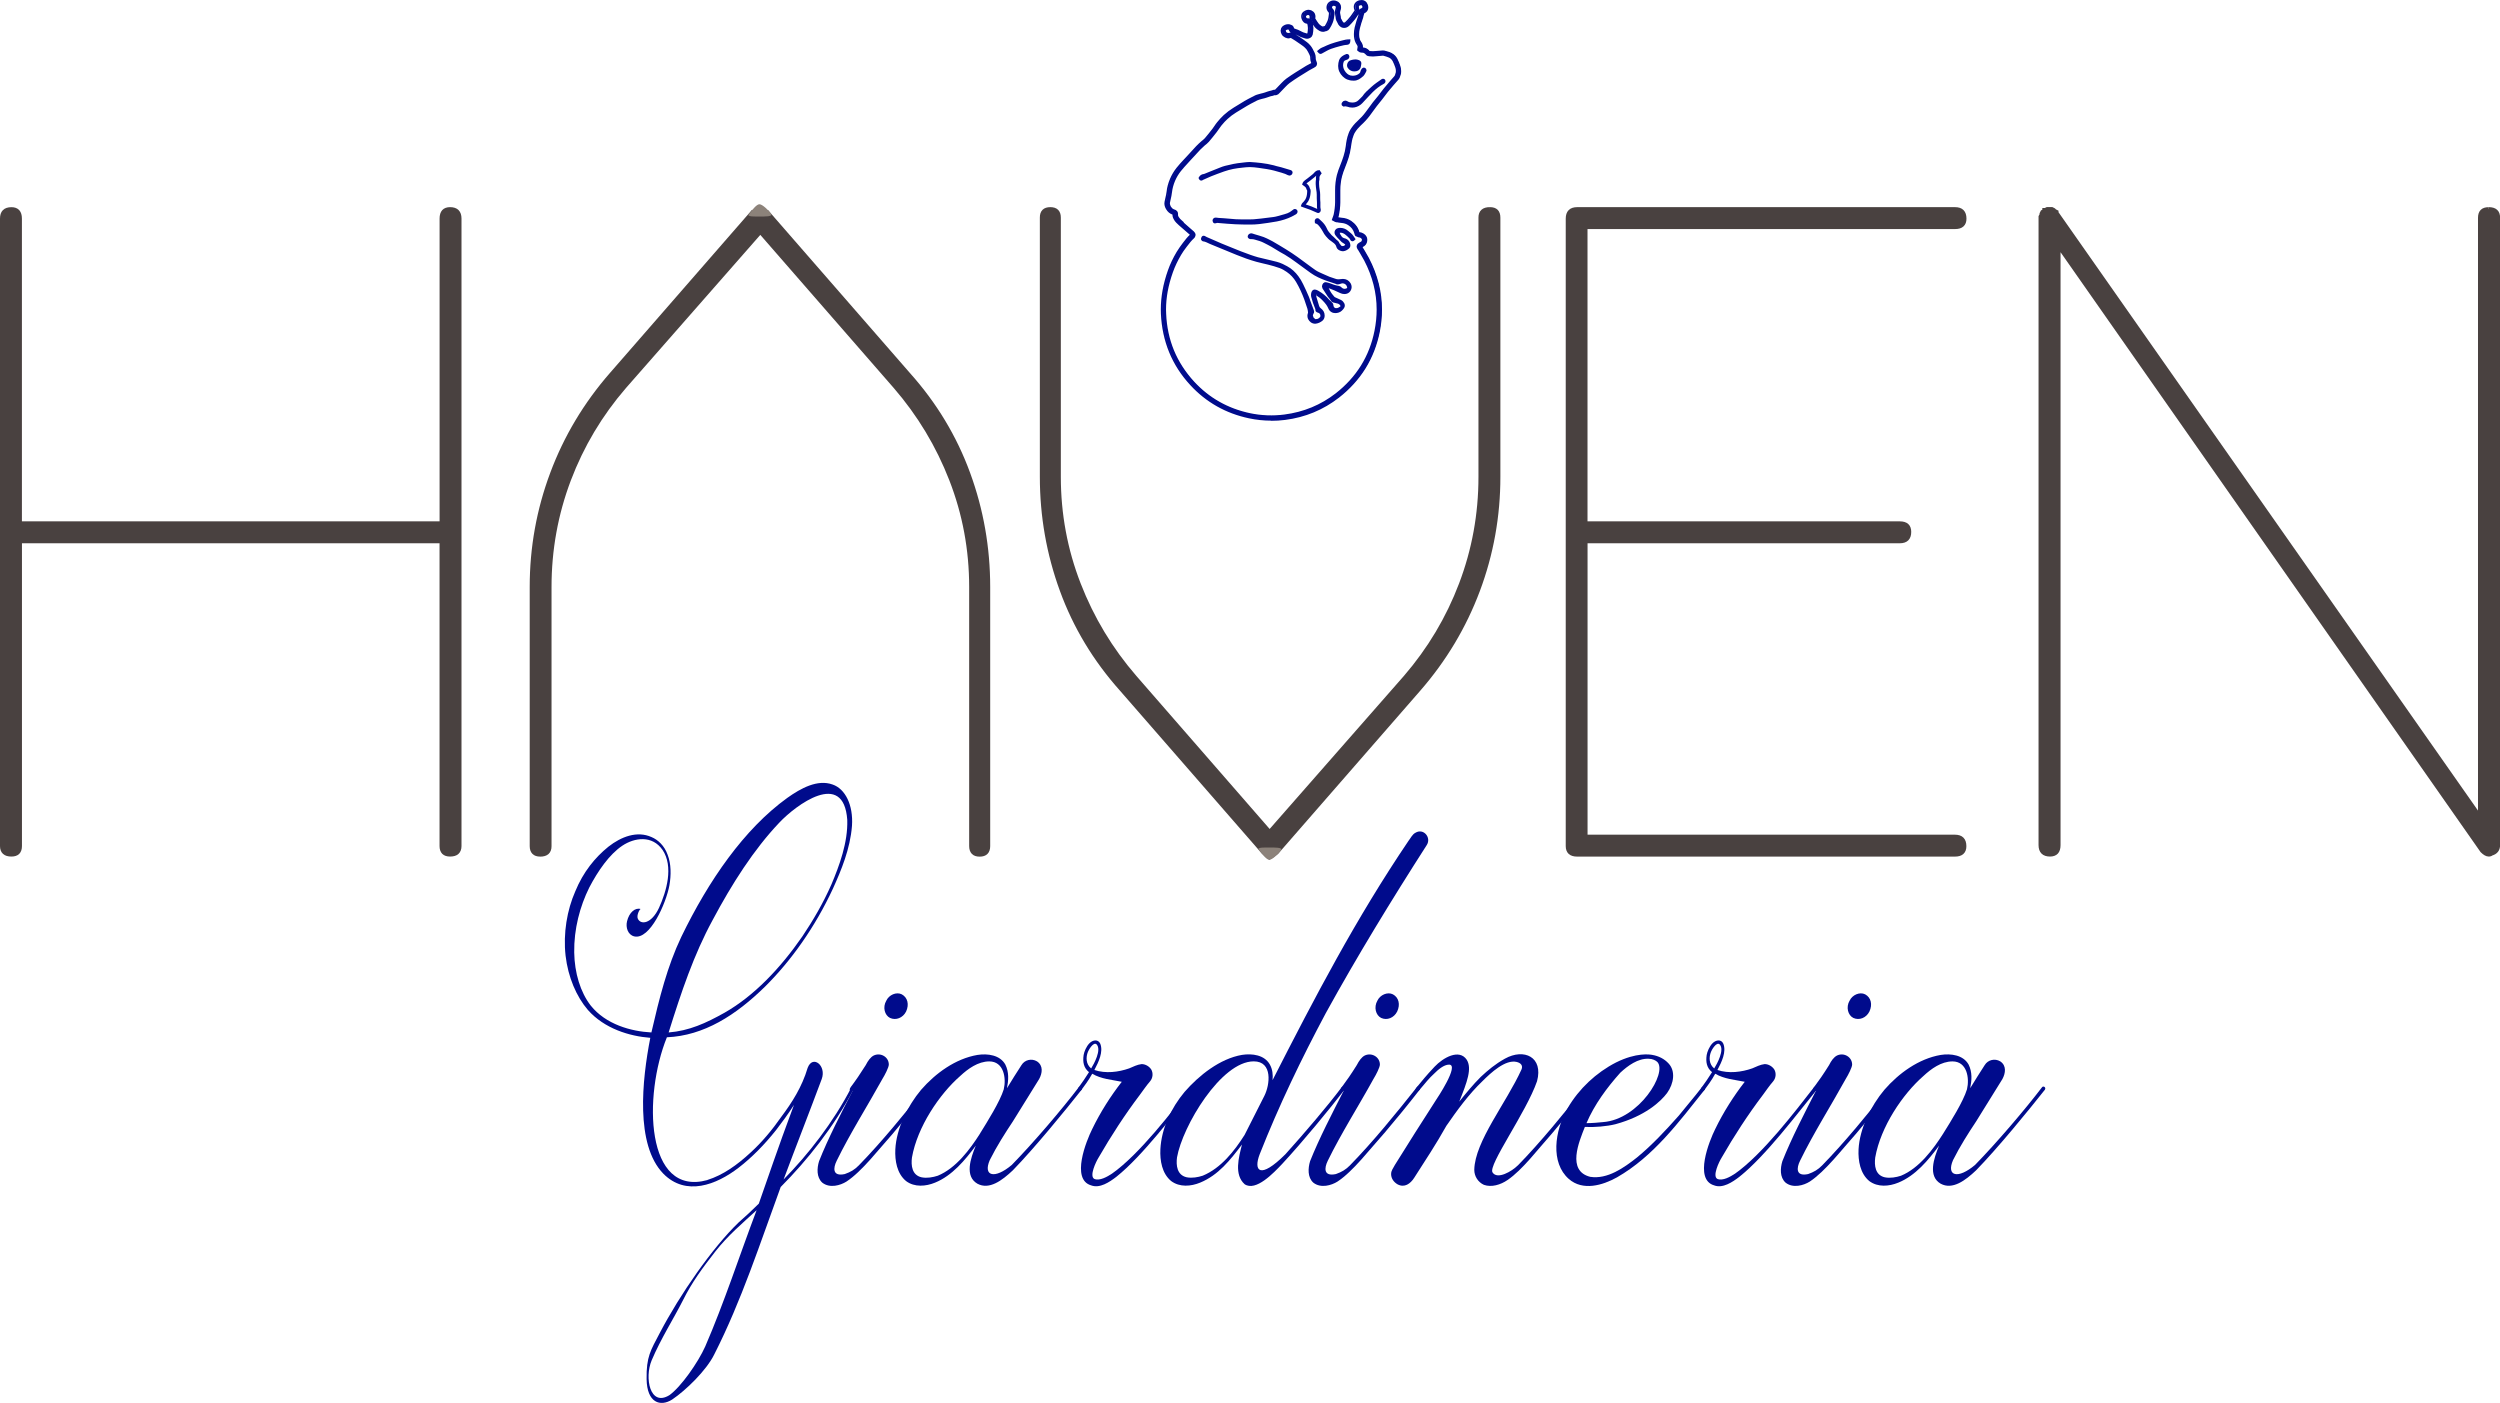
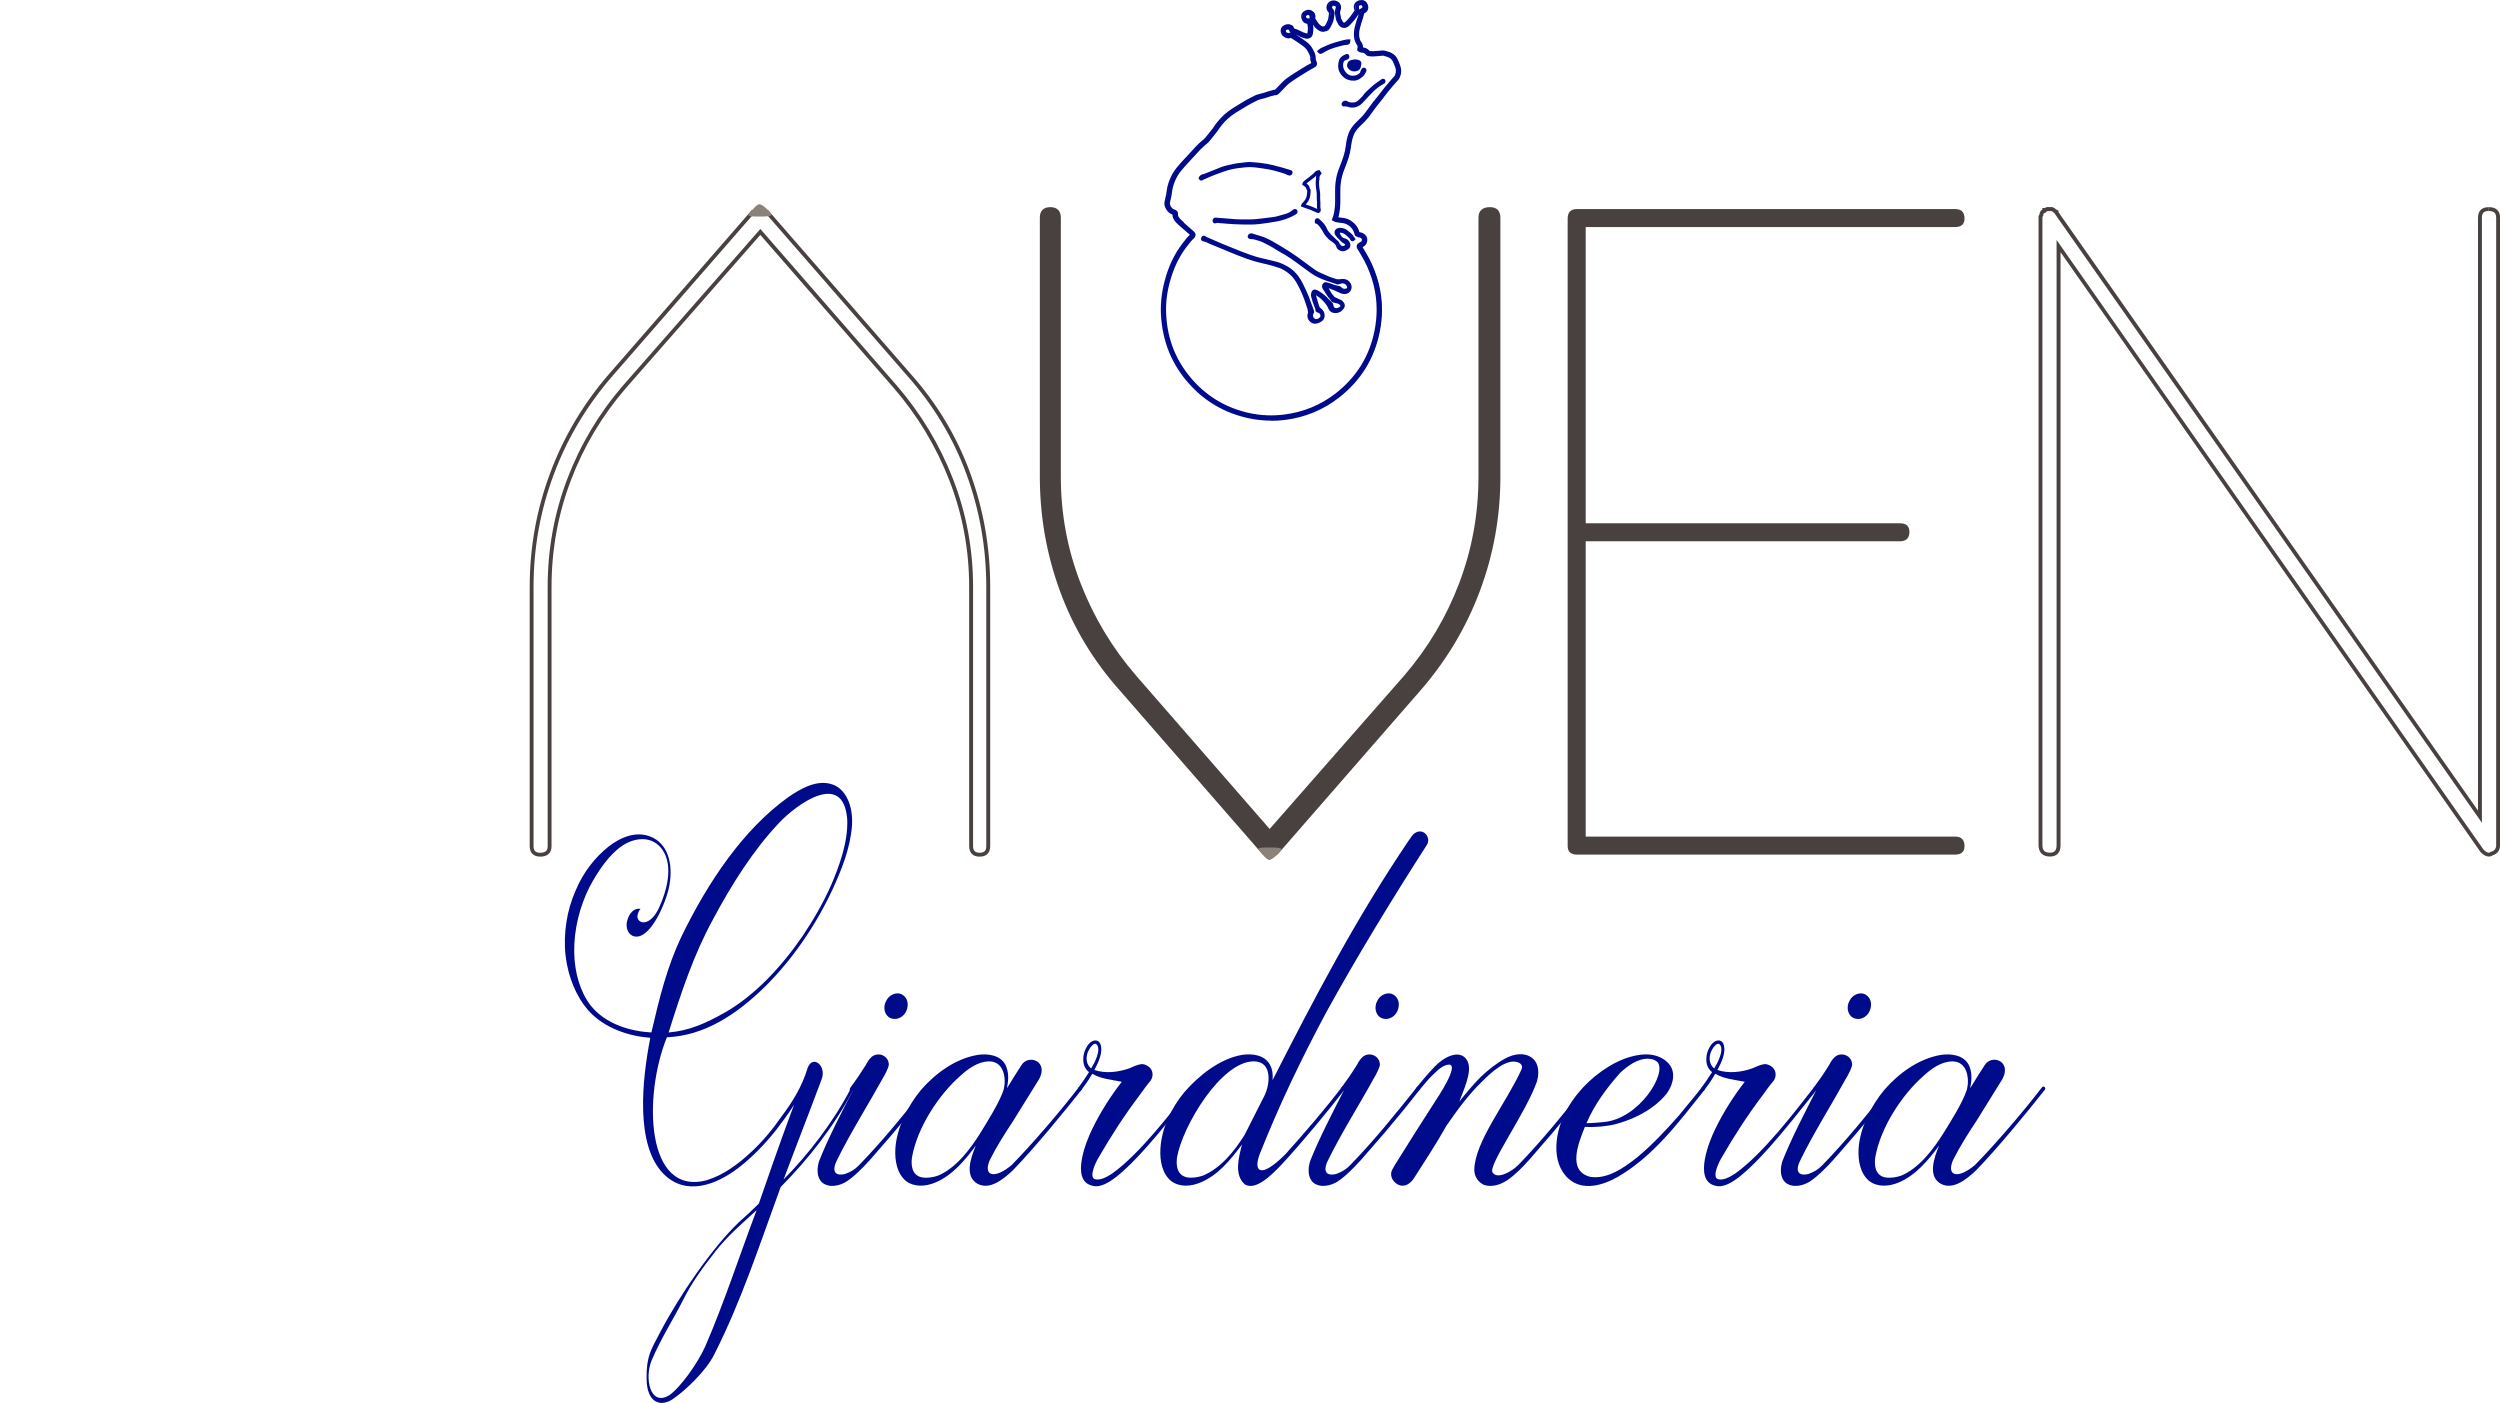
<svg xmlns="http://www.w3.org/2000/svg" id="Livello_1" viewBox="0 0 568.09 318.78">
  <defs>
    <style>.cls-1{fill:#000b8c;}.cls-2{fill:#8c827a;}.cls-3{fill:#494140;}</style>
  </defs>
  <path class="cls-1" d="M299.06,67.09c.56,.35,1.07,.74,1.5,1.21,.29,.31,.58,.61,.81,.94,.19,.26,.34,.55,.47,.84,.15,.37,.39,.65,.68,.82,.28,.18,.6,.25,.9,.25,.25,0,.5-.04,.73-.11,.3-.08,.54-.24,.75-.43,.21-.18,.37-.39,.51-.6,.12-.17,.18-.37,.18-.57,0-.19-.05-.36-.13-.53h0s-.31-.43-.31-.43c-.13-.13-.28-.25-.46-.33h0c-.43-.2-.83-.38-1.23-.56l-.15-.08-.09-.07c-.38-.43-.73-.87-.98-1.35h0c-.18-.35-.36-.68-.51-1.01h0s-.16,.07-.16,.07l.17-.02v-.04s-.17,.07-.17,.07l.17-.02h-.04s.04,0,.04,0h0s-.04,0-.04,0h.04s0-.18,0-.18v-.03h-.39s-.02,.4-.02,.4h.08s.1,0,.1,0h.05s0-.02,0-.02v.02s0-.02,0-.02v.02s.02-.09,.02-.09l-.03,.09h.01s.02-.09,.02-.09l-.03,.09h0c.55,.21,1.1,.42,1.64,.65,.45,.19,.89,.39,1.33,.61,.31,.15,.64,.23,.97,.23l.34-.03c.4-.06,.74-.28,.96-.57,.22-.29,.35-.65,.35-1.02,0-.28-.08-.57-.24-.84-.2-.31-.46-.57-.75-.74-.3-.16-.64-.24-1-.24l-.44,.04c-.19,.03-.38,.05-.56,.05-.26,0-.49-.04-.72-.13-.47-.19-.94-.29-1.33-.45-.55-.22-1.08-.47-1.64-.72-.23-.1-.47-.22-.72-.33h0c-.56-.25-1.08-.63-1.62-1.03-1.08-.78-2.15-1.61-3.26-2.4-.85-.61-1.73-1.19-2.62-1.74h0c-1-.63-2.02-1.21-3.03-1.81-.22-.13-.45-.24-.67-.35-.43-.21-.87-.45-1.38-.64-.65-.24-1.32-.41-1.96-.61-.2-.06-.43-.14-.66-.21h.01l-.23-.03c-.17,0-.34,.06-.47,.15-.13,.09-.24,.23-.3,.4l-.03,.18,.05,.24,.24,.25,.34,.1h.09s0,0,0,0h.18c.25-.02,.51,.05,.79,.13,.7,.19,1.38,.39,1.99,.71,.58,.3,1.16,.58,1.7,.89,.65,.37,1.29,.79,1.96,1.19,.39,.22,.77,.42,1.12,.63,.88,.53,1.73,1.11,2.56,1.73,1.07,.8,2.17,1.6,3.27,2.39,1.09,.79,2.3,1.31,3.52,1.76,.66,.24,1.32,.44,1.97,.66l.11,.03h0s.06-.17,.06-.17l-.11,.14,.05,.03,.06-.17-.11,.14,.29,.15,.3,.05,.31-.04,.25-.07,.4-.12,.18-.02c.24,0,.48,.09,.67,.25,.18,.16,.31,.37,.35,.61h0s.01,.1,.01,.1v.07s-.03,.04-.03,.04l-.11,.07c-.18,.07-.33,.11-.48,.11l-.34-.08-.36-.27h0s-.22-.19-.22-.19l-.34-.12h0c-.72-.11-1.42-.35-2.14-.64-.29-.11-.56-.15-.78-.2h-.11s-.16,.01-.16,.01l-.1,.04-.26,.18-.22,.35-.07,.4,.13,.45h0c.4,.62,.8,1.23,1.21,1.85,.16,.23,.33,.4,.45,.56l.26,.36,.13,.18,.25,.18,.24,.07h0c.32,.06,.64,.14,.95,.23l.27,.13,.24,.24h0l.07,.18v.06s-.07,.07-.07,.07l-.44,.26c-.15,.06-.29,.09-.46,.09l-.2-.02-.12-.05-.2-.21-.09-.24c0-.19-.06-.38-.14-.54l-.34-.38c-.17-.15-.33-.3-.48-.46h0c-.69-.81-1.51-1.49-2.44-2.02-.16-.09-.34-.19-.54-.25l-.32-.06-.26,.04-.32,.23-.17,.33c-.05,.19-.1,.41-.1,.65l.04,.39c.23,.92,.53,1.82,.91,2.71h0s.04,.11,.04,.11v.07s.01,0,.01,0l.39,.04-.39-.04v.09s.03,.23,.03,.23l.1,.16,.21,.16,.19,.07h0c.21,.05,.36,.14,.46,.26,.1,.13,.15,.27,.15,.45v.08s-.04,.15-.04,.15l-.06,.11h0s-.41,.33-.41,.33c-.14,.06-.31,.1-.5,.1h-.12s-.04,.39-.04,.39l.04-.39h-.03s0,0,0,0l-.02,.04,.02-.03h0s-.02,.03-.02,.03l.02-.03h0s-.4-.36-.4-.36l-.16-.49,.12-.36h0l.13-.22,.04-.25-.05-.3h0c-.3-.78-.59-1.56-.87-2.34h0c-.08-.21-.13-.46-.26-.74-.43-.97-.84-1.95-1.33-2.91-.29-.62-.65-1.21-1.06-1.77-.68-.92-1.52-1.73-2.56-2.28-.33-.18-.66-.36-1.01-.52-.88-.42-1.79-.6-2.65-.81-.99-.25-2-.46-2.97-.71h0c-.57-.15-1.14-.36-1.72-.55-1.48-.51-2.93-1.1-4.39-1.7-.72-.29-1.44-.57-2.12-.86-1.15-.48-2.29-.99-3.43-1.49h0s-.16-.09-.16-.09l-.24-.13-.16,.35,.17-.35-.16-.05-.16-.02-.13,.02-.1,.04-.14,.11h0s-.13,.23-.13,.23l-.08,.28h0v.04l.02,.15,.08,.14,.14,.15,.1,.07,.18,.05c.23,.02,.46,.1,.71,.21,.25,.11,.51,.25,.8,.37,2.02,.82,4.03,1.66,6.05,2.49,1.46,.6,2.95,1.13,4.47,1.56,.92,.27,1.85,.43,2.72,.66,.89,.23,1.77,.47,2.61,.78h.01s-.01,0-.01,0c.56,.21,1.11,.53,1.61,.88h0c.86,.59,1.57,1.35,2.11,2.26,.75,1.27,1.37,2.62,1.88,4.01,.25,.68,.48,1.38,.7,2.09h0c.07,.24,.11,.53,.14,.83h0s0,.02,0,.02l-.05,.22c-.06,.19-.09,.38-.09,.56,0,.25,.06,.49,.15,.7,.15,.31,.38,.58,.65,.77,.28,.19,.6,.3,.95,.3l.21-.02c.29-.04,.53-.12,.77-.23,.24-.11,.45-.25,.65-.4,.16-.13,.3-.29,.38-.47,.09-.18,.13-.36,.15-.54h0s.01-.23,.01-.23c0-.34-.09-.65-.24-.92-.15-.27-.37-.49-.62-.68l-.26-.25-.14-.3c-.21-.68-.41-1.36-.61-2.03-.04-.16-.06-.29-.06-.4l.05-.33-.36-.14,.1,.37h0s0,0,0,0h0s0,0,0,0v-.02s0,.02,0,.02h0v-.02s0,.02,0,.02h0s0,0,0,0h0s0,0,0,0l.06,.03,.15,.09,.41-.66-.22-.13c-.1-.05-.23-.1-.4-.1l-.2,.03-.19,.05-.07,.19c-.06,.18-.11,.39-.11,.61,0,.19,.03,.39,.09,.61,.19,.7,.4,1.38,.61,2.06,.06,.19,.14,.37,.27,.53,.12,.16,.26,.3,.42,.42,.18,.13,.31,.28,.4,.43,.09,.16,.14,.33,.14,.54v.14s-.08,.29-.08,.29l-.15,.18c-.17,.13-.34,.24-.51,.31-.18,.08-.36,.14-.56,.17h-.09s-.34-.07-.34-.07c-.17-.07-.34-.2-.45-.36-.12-.16-.19-.35-.19-.54l.06-.3c.05-.13,.09-.29,.09-.48v-.1c-.04-.3-.07-.63-.18-.97h0s0,0,0,0c-.21-.71-.45-1.43-.71-2.13-.53-1.43-1.16-2.82-1.94-4.13-.6-1-1.39-1.85-2.35-2.5-.55-.38-1.14-.72-1.79-.96-.88-.33-1.79-.57-2.67-.8-.93-.24-1.85-.4-2.71-.65-1.49-.43-2.95-.95-4.39-1.54-2.01-.82-4.02-1.67-6.05-2.49-.24-.1-.49-.23-.77-.36-.28-.13-.6-.24-.96-.28l-.03,.32,.13-.29-.1-.03-.03,.32,.13-.29-.08,.19,.14-.16-.05-.03-.08,.19,.14-.16-.05,.05,.07-.04h-.02s-.05,.04-.05,.04l.07-.04-.16,.11,.18-.07v-.04s-.18,.11-.18,.11l.18-.07-.29,.11h.31l-.03-.11-.29,.11h-.03l.35,.04v-.04h-.35l.35,.04-.39-.04,.39,.04v-.04s.06-.08,.06-.08l-.32-.24,.31,.24-.29-.22,.18,.32,.11-.1-.29-.22,.18,.32-.16-.28,.05,.32,.1-.04-.16-.28,.05,.32-.04-.22v.22h.04s-.04-.22-.04-.22v.22s0,0,0,0v0s.02-.1,.02-.1l-.04,.09h.02s.03-.09,.03-.09l-.04,.09h0s.16,.1,.16,.1l.25,.14c1.14,.5,2.29,1.01,3.44,1.49,.71,.3,1.43,.58,2.13,.87,1.46,.6,2.93,1.19,4.44,1.71,.57,.2,1.16,.41,1.78,.57h0c.99,.26,2,.47,2.97,.71,.88,.22,1.74,.39,2.49,.76,.33,.15,.65,.33,.98,.5,.92,.49,1.66,1.21,2.3,2.06,.38,.51,.71,1.08,1,1.65h0c.46,.94,.87,1.91,1.31,2.88h0c.08,.18,.14,.43,.23,.69h0c.29,.78,.58,1.56,.87,2.34l.37-.14-.37,.13v.04s0,0,0,0h.06l-.05-.02v.02s.05,0,.05,0l-.05-.02h.03s-.03,0-.03,0h0s.03,.01,.03,.01h-.03s0,0,0,0h0c-.2,.26-.29,.56-.29,.85,0,.34,.11,.65,.28,.92,.18,.27,.43,.5,.74,.64l.16-.36-.17,.36,.3,.08h.2c.29,.01,.58-.05,.83-.17,.26-.12,.49-.3,.69-.52h0s0,0,0,0l.19-.34,.09-.36v-.15c0-.35-.12-.69-.33-.95-.22-.26-.53-.44-.88-.53h-.02s0,0,0,0l-.05,.11,.07-.09-.03-.02-.05,.11,.07-.09-.13,.16,.18-.09-.06-.08-.13,.16,.18-.09-.16,.07,.18-.03-.02-.04-.16,.07,.18-.03-.1,.02h.1v-.02l-.1,.02h.1s-.03,0-.03,0h.03s-.03,0-.03,0h.03v-.09l-.04-.28-.08-.22c-.36-.83-.64-1.7-.86-2.59l-.03-.2c0-.13,.04-.28,.08-.44l.02-.05h0s-.04-.04-.04-.04l.02,.05,.02-.02-.04-.03,.02,.05-.02-.05v.06s.02,0,.02,0l-.02-.05v.06s0-.02,0-.02v.02s0-.02,0-.02v.02s.08,.02,.08,.02l.4,.19c.85,.49,1.59,1.11,2.23,1.85h0c.17,.2,.37,.39,.56,.55l.15,.16,.05,.19h0s.1,.44,.1,.44c.09,.2,.23,.38,.39,.51,.16,.14,.35,.25,.57,.28l.32,.02c.27,0,.52-.05,.75-.14,.23-.09,.44-.22,.63-.38l.28-.34,.1-.41c0-.24-.1-.48-.26-.67h0s0,0,0,0l-.38-.38c-.16-.11-.33-.2-.52-.26h0c-.34-.1-.68-.18-1.03-.24h0l-.05-.02h0s-.01,.03-.01,.03l.02-.03h0s-.01,.03-.01,.03l.02-.03-.04,.05,.05-.04h-.01s-.04,.04-.04,.04l.05-.04-.02,.02h.02v-.02l-.02,.02h.02s0-.03,0-.03c-.1-.2-.22-.36-.33-.49h0c-.16-.21-.32-.37-.42-.52-.4-.61-.8-1.22-1.21-1.83l-.05,.03,.06-.02h0s-.05,.02-.05,.02l.06-.02h-.02s.02,0,.02,0h-.02s.02,0,.02,0v-.03s.03-.16,.03-.16l.04-.05h0s-.02-.04-.02-.04l.02,.04h0s-.02-.04-.02-.04l.02,.04h0l-.06-.18v.18h.06s-.06-.18-.06-.18v-.11l-.07,.29h.07s0-.29,0-.29l-.07,.29c.28,.06,.51,.09,.68,.16,.74,.29,1.49,.56,2.31,.68h.03s.06,.07,.06,.07c.19,.19,.39,.34,.61,.44,.21,.1,.44,.14,.66,.14,.28,0,.54-.07,.79-.17h0l.26-.14,.28-.34,.09-.42-.02-.21c-.07-.44-.3-.83-.62-1.09-.32-.27-.73-.44-1.17-.44l-.33,.03c-.18,.04-.34,.1-.48,.14l-.2,.06-.13,.02h-.06s-.07-.04-.07-.04l-.22-.11-.08-.02h0c-.66-.22-1.32-.42-1.95-.65-1.19-.44-2.33-.94-3.34-1.66-1.09-.79-2.18-1.58-3.26-2.38-.84-.63-1.71-1.23-2.62-1.77h0c-.38-.23-.76-.43-1.11-.64h-.01s.01,0,.01,0c-.66-.39-1.3-.81-1.97-1.19h0c-.58-.33-1.17-.61-1.73-.9-.71-.37-1.44-.57-2.14-.77-.3-.08-.63-.17-1-.17l-.29,.02,.04,.39-.04-.39,.02,.12v-.12h-.02l.02,.12v.03l.1-.11-.1-.04v.14l.1-.11-.13,.13,.16-.08-.04-.05-.13,.13,.16-.08-.2,.1h.22l-.02-.1-.2,.1h-.02l.22,.08v-.08s-.22,0-.22,0l.22,.08h0s.02-.02,.02-.02h.03s0,0,0,0c.21,.06,.42,.13,.66,.21h0c.66,.2,1.3,.37,1.91,.6,.43,.15,.85,.39,1.31,.61,.2,.1,.42,.21,.6,.32,1.02,.6,2.03,1.18,3.01,1.8h0c.88,.54,1.74,1.11,2.58,1.71,1.08,.78,2.15,1.6,3.25,2.4,.53,.39,1.1,.81,1.77,1.11,.23,.11,.46,.22,.71,.33h0c.54,.24,1.09,.5,1.66,.73,.48,.19,.94,.29,1.33,.45,.34,.14,.69,.19,1.02,.19,.23,0,.46-.03,.68-.06l.32-.03c.25,0,.44,.05,.61,.15,.17,.1,.33,.24,.48,.48l.12,.41c0,.19-.07,.39-.18,.54-.11,.15-.27,.24-.46,.28l-.22,.02c-.22,0-.42-.05-.63-.15-.44-.22-.9-.43-1.37-.63-.54-.23-1.1-.45-1.66-.66l-.32-.05h-.13l-.43-.02v.43s.01,0,.01,0v.17s.05,.28,.05,.28h0c.17,.37,.35,.71,.52,1.04h0c.3,.58,.7,1.07,1.1,1.52l.25,.21,.25,.14c.41,.2,.83,.38,1.22,.56l.23,.16,.19,.26,.04,.15-.04,.13c-.12,.18-.25,.34-.38,.46-.13,.12-.28,.2-.44,.26-.18,.05-.36,.08-.52,.08-.19,0-.35-.04-.48-.13-.13-.09-.26-.22-.37-.47-.14-.34-.33-.68-.55-.99-.27-.37-.57-.7-.87-1.01-.49-.53-1.07-.96-1.66-1.34l-.41,.66Zm.84-28.44l-.61,.09-.46,.29h0c-.15,.2-.33,.38-.53,.56-.21,.18-.43,.35-.66,.53-.18,.15-.37,.29-.56,.44-.16,.12-.34,.24-.53,.39h0l-.3,.27c-.11,.11-.21,.26-.27,.44l-.1,.28,.23,.17,.27,.19,.21-.34-.21,.34,.31,.27,.18,.36,.2-.05-.2,.04v.02s.2-.05,.2-.05l-.2,.04,.09-.02-.09,.02,.09-.02-.09,.02v.02l.02,.08,.09,.17h0s.06,.1,.06,.1v.14s-.02,.39-.02,.39c-.03,.54-.15,1.05-.4,1.49-.1,.17-.26,.35-.43,.56l-.22,.22c-.09,.1-.2,.24-.26,.43l-.12,.36,.35,.14,.33,.12c.97,.31,1.91,.67,2.83,1.11h0l.26,.11h0l.19,.03,.2-.04,.26-.21,.1-.27,.02-.23-.04-.23h0c-.04-.15-.05-.3-.05-.48,0-.2,0-.41,0-.65v-.3c-.04-.31-.04-.63-.05-.98v-.79c-.02-.36-.02-.75-.13-1.18h0c-.09-.36-.09-.78-.12-1.23v-.3c-.01-.22,0-.42,.07-.6l.02-.19v-.19s-.02-.08-.02-.08h0s.08-.43,.08-.43l.27-.42,.18-.22-.16-.24c-.1-.15-.19-.29-.3-.46l-.65,.43c.1,.17,.2,.31,.29,.46l.33-.22-.3-.24c-.15,.19-.28,.38-.38,.6-.1,.22-.15,.47-.15,.72v.02h0s.02,.19,.02,.19v.07s.11,0,.11,0l-.09-.03v.02s.09,0,.09,0l-.09-.03h0c-.07,.28-.09,.55-.09,.81v.35c.04,.42,.04,.89,.14,1.38h0c.08,.31,.08,.64,.1,1.02h0s0,.29,0,.29v.49c.01,.34,.02,.68,.05,1.04v.22c.01,.19,0,.41,0,.65,0,.21,.02,.46,.09,.7h0s.06-.02,.06-.02h-.06v.02l.06-.02h-.06s.02,.01,.02,.01h-.02s.02,0,.02,0h-.02v.02l-.02,.12h.1s-.08-.03-.08-.03l-.02,.03h.1s-.08-.03-.08-.03l.2,.09-.12-.19-.08,.1,.2,.09-.12-.19,.13,.19v-.23l-.13,.04,.13,.19v-.12l.03-.1h-.03s0,.1,0,.1l.03-.1h0l-.16-.07h0c-.95-.45-1.93-.83-2.92-1.14l-.29-.11-.14,.36,.36,.13,.11-.15,.24-.25h0c.15-.19,.35-.4,.51-.67h0c.32-.58,.46-1.21,.5-1.83,0-.11,.03-.27,.03-.45l-.05-.37-.22-.39-.29,.26,.3-.25-.26,.21,.31-.11-.06-.1-.26,.21,.31-.11-.24,.08,.25-.05v-.03s-.25,.08-.25,.08l.25-.05-.13,.03,.14-.02h0s-.13,.02-.13,.02l.14-.02-.02-.08c-.06-.24-.16-.45-.32-.64-.14-.18-.31-.33-.51-.46h0s-.21-.16-.21-.16l-.23,.31,.36,.14,.11-.17,.21-.19c.15-.12,.33-.24,.52-.38h0c.2-.15,.39-.3,.58-.45,.22-.17,.45-.35,.68-.55,.23-.2,.47-.42,.66-.69l.13-.13,.24-.2,.06-.51Zm-26.67,2.29c.66-.3,1.31-.6,1.97-.87,.97-.38,1.94-.76,2.93-1.1,.69-.23,1.39-.44,2.1-.58,.69-.14,1.41-.22,2.14-.3,.55-.06,1.08-.12,1.6-.12h.12c.61,0,1.23,.09,1.89,.17,.63,.08,1.27,.17,1.89,.28,1.12,.18,2.21,.48,3.3,.81,.3,.09,.6,.18,.88,.29,.21,.08,.41,.17,.6,.28l.35,.1,.28-.06,.18-.11-.23-.32,.23,.32,.15-.16,.08-.21,.03-.18v-.05h0s-.06-.18-.06-.18l-.11-.14-.13-.1-.14-.06c-.71-.22-1.43-.44-2.14-.64-.41-.12-.83-.2-1.22-.3l-.09,.38,.11-.38c-.14-.04-.29-.1-.48-.14h0c-.95-.25-1.91-.41-2.88-.53-.82-.1-1.64-.17-2.47-.22h0s0,0,0,0h-.21c-.35,0-.69,.04-.99,.07h0c-.56,.06-1.12,.12-1.67,.2h0c-.32,.04-.62,.09-.94,.16-.62,.13-1.26,.27-1.89,.43h0s0,0,0,0c-.4,.1-.78,.24-1.13,.38-.72,.27-1.43,.56-2.13,.85-.48,.19-.96,.39-1.43,.58h0l-.14,.05h0c-.23,.02-.46,.08-.66,.21-.2,.12-.36,.3-.48,.52l-.09,.16,.06,.17,.19,.29,.18,.11,.2,.04,.31-.07-.32-.72h-.01s0,0,0,0l.03,.11v-.12h-.03s.03,.12,.03,.12v.11l.08-.21-.08-.02v.22l.08-.21-.08,.2,.17-.13-.09-.06-.08,.2,.17-.13-.07,.05,.08-.04v-.02s-.08,.05-.08,.05l.08-.04v-.02s-.37,.13-.37,.13l.34,.19,.21-.24,.3-.09h0c.16-.02,.28-.07,.37-.1l-.15-.37,.14,.37c.48-.19,.96-.39,1.43-.58,.71-.29,1.42-.57,2.13-.84h0s0,0,0,0c.36-.14,.7-.27,1.05-.35,.62-.15,1.23-.29,1.86-.42,.29-.06,.59-.11,.88-.14h0s0,0,0,0c.55-.08,1.1-.14,1.64-.2,.32-.03,.64-.07,.92-.07h.17c.8,.05,1.61,.12,2.42,.22,.95,.11,1.87,.27,2.79,.51h0c.13,.03,.28,.09,.46,.14h.01c.4,.1,.81,.19,1.19,.3,.71,.2,1.42,.42,2.13,.64v-.05s0,.05,0,.05h0s.01-.05,.01-.05l-.02,.05h0s.06-.1,.06-.1l-.09,.09,.03,.02,.06-.11-.09,.09,.2-.2-.24,.14,.04,.05,.2-.2-.24,.14,.3-.17-.34,.03,.04,.15,.3-.17-.34,.03,.39-.03-.39,.02h0v.02h0s.03,.01,.03,.01h-.03s0,0,0,0h.03s-.03,0-.03,0l.14,.05-.13-.08-.02,.03,.14,.05-.13-.08,.22,.15-.16-.22-.06,.07,.22,.15-.16-.22h0s-.03,.03-.03,.03l.03,.05-.02-.05h-.01l.03,.05-.02-.05,.02,.11v-.12h-.02s.02,.12,.02,.12v0l.04-.11h-.04s0,.11,0,.11l.04-.11-.03,.07,.04-.07h-.01s-.03,.07-.03,.07l.04-.07-.02,.02,.02-.02-.02,.02,.02-.02c-.23-.14-.47-.25-.71-.34-.32-.12-.63-.21-.94-.3-1.11-.34-2.24-.64-3.4-.83-.64-.11-1.28-.21-1.94-.29-.63-.07-1.29-.16-1.96-.17h-.13c-.57,0-1.14,.06-1.68,.12h0c-.72,.08-1.47,.16-2.21,.32-.74,.15-1.48,.37-2.19,.61h0c-1,.34-1.99,.72-2.97,1.11-.69,.27-1.35,.58-2,.87l.32,.72Zm26.64,10.57c.27,.37,.53,.73,.72,1.1h0c.19,.36,.39,.73,.7,1.07h0c.16,.18,.31,.37,.5,.55,.19,.18,.39,.37,.64,.52h0c.18,.11,.37,.28,.6,.45,.16,.12,.3,.25,.41,.4,.1,.14,.18,.3,.23,.48,.04,.18,.13,.34,.24,.47,.17,.19,.37,.32,.59,.4,.21,.09,.43,.13,.63,.14h.09c.29-.03,.55-.11,.77-.24,.24-.12,.43-.28,.61-.44l.19-.28,.06-.29h-.39s.39,0,.39,0v-.08c0-.39-.14-.77-.39-1.06-.25-.29-.6-.5-1.02-.58l-.29-.12-.26-.24h0c-.24-.3-.41-.62-.49-.98h0s-.02-.06-.02-.06h0s-.08,0-.08,0h.08s-.08,0-.08,0h-.17l.21,.11,.03-.11h-.25l.21,.11-.25-.13,.18,.22,.07-.1-.25-.13,.18,.22-.13-.17,.1,.2,.04-.03-.13-.17,.1,.2-.05-.1,.03,.1h.01l-.05-.1,.03,.1h0s0,0,0,0h0s0,0,0,0l.1-.03h0l.31-.03c.19,0,.37,.03,.55,.11,.18,.07,.35,.18,.52,.31,.33,.25,.64,.56,.96,.88l.06,.08,.08,.15h0s.14,.24,.14,.24l.16,.12,.23,.06,.2-.04,.14-.08,.23-.2,.15-.16-.51-.74c-.3-.48-.82-.82-1.25-1.19-.49-.43-1.11-.64-1.75-.64l-.32,.02c-.27,.03-.51,.15-.68,.33-.18,.19-.28,.44-.28,.7l.03,.27h0c.13,.51,1.14,1.41,1.51,1.82l.16,.14,.45,.29-.2-.04,.2,.04,.2,.15,.07,.09v.02s0,.02,0,.02l-.06,.08-.23,.16-.26,.05-.24-.03-.13-.1-.06-.16v-.02s0,.02,0,.02l.06,.16-.4-.52-.08-.2-.21-.3c-.49-.33-.89-.88-1.36-1.23l-.16-.16-.2-.24c-.2-.24-.41-.46-.55-.68-.12-.18-.22-.42-.35-.68h0c-.25-.54-.61-1-1.01-1.4-.21-.2-.42-.38-.61-.57l-.12-.11-.14-.08-.21-.04-.25,.06h0s-.17,.12-.17,.12l-.14,.24-.03,.2v.1l.39-.03-.39,.02,.02,.18,.02,.25,.24,.08c.16,.06,.3,.15,.44,.26l.35,.4,.64-.45c-.14-.2-.31-.39-.49-.55-.19-.16-.42-.3-.67-.39l-.13,.37,.39-.03-.02-.16h0v-.05h0s-.09-.01-.09-.01l.08,.02v-.02s-.08,0-.08,0l.08,.02-.19-.05,.15,.12,.04-.07-.19-.05,.15,.12-.15-.12,.08,.17,.06-.05-.15-.12,.08,.17h0s-.09-.19-.09-.19v.21l.09-.02-.09-.19v-.04l-.1,.23,.1,.02v-.25l-.1,.23,.08-.17-.11,.15,.03,.02,.08-.17-.11,.15,.05-.07-.05,.07h0s.05-.07,.05-.07l-.05,.07h0s0,0,0,0h0s0,0,0,0l.07,.06h0c.2,.19,.4,.37,.59,.56,.36,.35,.65,.74,.86,1.18h0c.11,.23,.23,.51,.4,.78,.19,.29,.41,.53,.6,.75l.21,.24,.28,.27c.48,.36,.97,.7,1.47,1.03h0l.18,.16,.03,.05v.08s0,.04,0,.04v.09c0,.25,.08,.47,.23,.65,.14,.18,.34,.32,.58,.37h0l.41,.05c.18,0,.38-.04,.55-.11,.19-.07,.35-.18,.5-.33h0l.21-.29,.09-.37-.1-.37-.23-.3h0s-.41-.29-.41-.29c-.15-.07-.34-.13-.54-.12h-.13s-.03,.01-.03,.01h-.02s0,.02,0,.02v-.02s0,0,0,0v.02s0-.02,0-.02v.02s0-.02,0-.02h0v.02s0-.02,0-.02h-.01s-.03-.04-.03-.04h0s-.19-.29-.19-.29l-.19-.22c-.28-.3-.46-.67-.56-1.08h0s0-.07,0-.07l.06-.17,.19-.09h.23c.46-.01,.88,.13,1.24,.44,.46,.39,.94,.74,1.41,1.08l.13,.11,.19,.17,.25-.3-.27-.28-.17,.18-.09,.07h0s.09,.19,.09,.19v-.2l-.09,.02,.09,.18v.09l.12-.25-.12-.03v.28l.12-.25-.12,.22,.17-.18-.05-.04-.12,.22,.17-.18-.11,.12,.13-.1-.02-.02-.11,.12,.13-.1-.06,.05,.06-.05h0s-.06,.05-.06,.05l.06-.05h-.01s.01,0,.01,0h-.01s.01,0,.01,0l-.02-.04h0s-.11-.23-.11-.23l-.19-.26c-.32-.31-.65-.64-1.02-.94-.22-.17-.46-.31-.72-.42-.26-.1-.54-.16-.84-.16-.16,0-.32,.02-.49,.06l-.14,.03-.13,.05-.11,.07-.15,.2-.03,.2,.03,.24h0c.11,.49,.35,.92,.64,1.29h0c.12,.14,.25,.28,.42,.4,.16,.12,.36,.21,.58,.25h0c.24,.05,.44,.17,.57,.32,.13,.15,.21,.34,.21,.55v.04h0s0,.02,0,.02v.02s.03,.02,.03,.02l-.03-.03h-.01s.04,.03,.04,.03l-.03-.03,.12,.09-.11-.11v.02s.11,.09,.11,.09l-.11-.11h0s-.44,.33-.44,.33c-.16,.08-.3,.13-.47,.14h-.03l-.21-.03-.33-.16-.1-.11-.05-.1c-.07-.28-.36-.45-.53-.67-.15-.22-.19-.49-.41-.65-.18-.14-.38-.33-.65-.49h0c-.18-.1-.33-.23-.49-.39-.16-.16-.3-.33-.47-.52h0c-.23-.26-.4-.56-.57-.91h0c-.23-.45-.52-.83-.78-1.2l-.64,.45Zm-23.51-.79l.13-.05,.15-.02c.13,0,.31,.03,.52,.05,1.17,.1,2.34,.2,3.52,.26,1.11,.05,2.22,.07,3.34,.07h.13c1.35,0,2.67-.17,3.98-.38,.66-.11,1.35-.2,2.03-.33,1.17-.23,2.31-.58,3.39-1.11h0s0,0,0,0c.33-.16,.64-.35,.93-.51l.15-.12,.09-.11,.09-.16,.05-.22-.05-.24-.14-.19-.18-.12-.23-.05-.2,.03-.15,.08h0l-.35,.26c-.29,.25-.61,.43-.99,.59-.19,.08-.4,.13-.64,.21h0c-.54,.15-1.09,.3-1.64,.46h0s0,0,0,0c-.62,.19-1.31,.24-2.02,.33-1.14,.14-2.27,.3-3.4,.38-.34,.03-.66,.03-1.01,.03s-.72,0-1.1,0h-.24s-.22,0-.22,0c-1,0-2.01-.06-3.02-.17-.78-.08-1.56-.12-2.33-.17h0c-.2-.02-.4-.04-.61-.07h-.11s-.27,.04-.27,.04l-.19,.11-.19,.27-.05,.3v.03l.16,.39,.18,.13,.23,.05,.28-.08-.39-.68,.11,.19v-.22l-.11,.03,.11,.19v.01l.1-.21-.1-.02v.23l.1-.21-.09,.19,.18-.11-.1-.08-.09,.19,.18-.11-.16,.1h.19s-.03-.1-.03-.1l-.16,.1h.19v-.04h0s-.08-.03-.08-.03l.07,.05v-.03s-.07-.02-.07-.02l.07,.05-.11-.08,.05,.13,.06-.05-.11-.08,.05,.13-.03-.06,.02,.06h.01s-.03-.06-.03-.06l.02,.06h.03c.2,.02,.41,.05,.63,.06h0c.78,.06,1.55,.1,2.31,.18,1.03,.11,2.06,.18,3.1,.18h.45c.36,0,.73,0,1.1,0s.7-.01,1.07-.04c1.16-.09,2.31-.24,3.44-.38,.69-.09,1.41-.14,2.15-.36h0s0,0,0,0c.53-.16,1.08-.3,1.63-.46,.22-.07,.47-.13,.73-.24h0c.41-.18,.83-.4,1.2-.72l.28-.21h0s-.03-.03-.03-.03l.03,.04-.03-.04,.03,.04-.09-.16v.18l.09-.02-.09-.16v-.05l-.1,.21,.1,.02v-.23l-.1,.21,.06-.14-.1,.11,.04,.03,.06-.14-.1,.11h0l.1-.11-.13,.06,.03,.05,.1-.11-.13,.06,.2-.09h-.22l.02,.09,.2-.09h-.04l-.18-.06v.06s.18,0,.18,0l-.18-.06,.09,.03-.08-.04h0s.09,.04,.09,.04l-.08-.04h.01s-.01,0-.01,0h.01s-.01,0-.01,0h0s0,0,0,0v.02s.07,.07,.07,.07l-.05-.09-.02,.02,.07,.07-.05-.09c-.31,.17-.6,.35-.9,.49-1,.49-2.07,.82-3.2,1.04-.64,.13-1.31,.21-1.99,.32h0c-1.3,.2-2.58,.37-3.87,.37h-.13c-1.1,0-2.21-.02-3.3-.08h0c-1.17-.05-2.33-.16-3.5-.25-.15-.02-.34-.05-.57-.05l-.32,.03-.35,.14,.39,.68Zm32.9-35.69c.03-.17,.06-.35,.08-.54h0s0-.11,0-.11l-.03-.24-.1-.18-.2-.19-.2-.1c-.28-.12-.56-.17-.82-.17-.37,0-.7,.09-1.01,.17-.24,.06-.44,.19-.59,.36-.14,.17-.23,.38-.27,.59l-.03,.22c0,.19,.05,.37,.13,.52l.31,.39c.32,.29,.72,.47,1.13,.47h.17s-.05-.4-.05-.4v.39s.07,0,.07,0c.18,0,.35-.02,.51-.07,.24-.07,.46-.22,.61-.41,.16-.2,.25-.43,.29-.68l-.77-.12-.07,.23-.19,.19c-.09,.05-.2,.08-.37,.08h-.06s-.03,0-.03,0h-.03s-.07,.01-.07,.01c-.18,0-.4-.08-.6-.26l-.14-.17-.04-.16v-.07s.11-.23,.11-.23l.19-.12c.29-.08,.56-.14,.8-.14,.17,0,.33,.03,.5,.1l.09,.04h0s.07-.08,.07-.08l-.11,.04,.04,.04,.07-.09-.11,.04,.08-.03h-.08s0,.03,0,.03l.08-.03h-.08v.02h0v.06h0c-.02,.15-.04,.32-.07,.49l.77,.12Zm-2.63,9.36c.21,.04,.44,.06,.66,.06,.34,0,.69-.06,1.01-.18,.34-.11,.63-.29,.92-.51h0c.26-.19,.43-.42,.61-.6h0c.71-.75,1.38-1.51,2.09-2.22,.74-.73,1.55-1.38,2.46-1.85h0s.23-.15,.23-.15l.13-.16,.08-.22h0s.01-.1,.01-.1l-.03-.2-.06-.12-.12-.14-.24,.31,.24-.31-.19-.08-.15-.02-.15,.02-.17,.07h0c-.77,.55-1.6,1.08-2.34,1.77-.35,.32-.73,.66-1.1,1.01-.36,.36-.71,.74-.96,1.16l.34,.2-.29-.27c-.3,.33-.63,.64-.97,.96-.28,.27-.63,.41-1,.46l-.39,.02c-.19,0-.37-.02-.54-.06-.18-.04-.34-.11-.49-.21h0s-.26-.12-.26-.12l-.29-.05-.42,.13-.29,.31-.08,.16-.03,.21,.05,.23h0s.13,.15,.13,.15l.15,.09,.03,.02h0l.09-.18-.1,.17h0s.09-.17,.09-.17l-.1,.17,.14,.08,.16-.04,.21-.03,.4,.07c.15,.04,.32,.1,.52,.14l.14-.77c-.13-.02-.27-.07-.45-.12-.18-.05-.38-.1-.61-.1l-.42,.06,.1,.38,.21-.34-.08-.04h-.03s-.07,.11-.07,.11l.09-.11-.02-.02-.07,.12,.09-.11-.16,.19,.21-.13-.05-.06-.16,.19,.21-.13-.33,.2,.34-.19-.27,.15h.31l-.04-.15-.27,.15h.18l.13,.04v-.04s-.13,0-.13,0l.13,.04-.04-.02,.03,.03h0s-.04-.03-.04-.03l.03,.03,.06-.07h0v-.02s0,.02,0,.02h0v-.02s0,.02,0,.02h0s0,0,0,0h0s0,0,0,0h.04s.09,.06,.09,.06h0c.22,.15,.48,.24,.71,.31,.25,.06,.49,.08,.73,.08,.16,0,.32-.01,.48-.03,.52-.05,1.05-.27,1.46-.67h0s0,0,0,0c.32-.32,.67-.64,.99-.99l.02-.03,.02-.03c.21-.34,.51-.68,.84-1.01,.34-.34,.72-.67,1.08-1,.67-.63,1.47-1.14,2.26-1.7l-.23-.32,.23,.32-.15-.22,.06,.26,.09-.04-.15-.22,.06,.26-.03-.14v.15h.03s-.03-.15-.03-.15v0l-.04,.14h.04s0-.14,0-.14l-.04,.14,.06-.26-.16,.21,.1,.05,.06-.26-.16,.21h0s.18-.25,.18-.25l-.27,.16,.09,.1,.18-.25-.27,.16,.17-.1-.2,.04,.03,.06,.17-.1-.2,.04h.05s-.05,0-.05,0h0s.05,0,.05,0h-.05s0,0,0,0h0s.16,.01,.16,.01l-.14-.08-.02,.05,.16,.02-.14-.08,.13,.07-.11-.11-.02,.03,.13,.07-.11-.11,.06,.06-.06-.07h0s.06,.07,.06,.07l-.06-.07,.02,.02-.02-.02h0s.02,.02,.02,.02l-.02-.02-.07,.05c-1.01,.52-1.87,1.21-2.65,1.99-.74,.73-1.41,1.49-2.11,2.23-.19,.21-.35,.4-.51,.52-.22,.18-.45,.31-.69,.39-.24,.08-.49,.12-.76,.12-.17,0-.34-.02-.52-.05l-.14,.77Zm3.06-6.99c.2-.18,.33-.38,.45-.57,.11-.2,.2-.39,.3-.55h0l.09-.31-.11-.33-.23-.21h0s-.27-.07-.27-.07l-.21,.05-.19,.13-.08,.08h0s0,0,0,0l-.19,.3-.11,.32h0s0,0,0,0l-.08,.24-.12,.15c-.2,.19-.41,.32-.65,.42-.25,.1-.5,.15-.8,.16h-.13c-.34,0-.62-.07-.88-.21-.25-.14-.48-.34-.69-.6-.19-.24-.34-.49-.44-.75-.1-.27-.16-.54-.16-.82l.04-.41c.03-.17,.07-.31,.12-.42l.22-.24,.34-.13h0l.37-.15,.21-.2,.13-.29h0s0-.13,0-.13l-.03-.2-.11-.21-.13-.11-.14-.05-.13-.02h-.11s-.13,.05-.13,.05l.16,.36-.15-.36c-.2,.08-.42,.17-.61,.29-.2,.12-.41,.27-.58,.46-.18,.19-.3,.41-.38,.62-.07,.22-.12,.43-.15,.62-.04,.23-.06,.46-.06,.68,0,.45,.09,.89,.27,1.29,.18,.4,.44,.77,.78,1.1,.29,.28,.61,.52,1.01,.69,.4,.16,.85,.26,1.39,.26h.13s-.01-.39-.01-.39l-.03,.39h.1c.37,0,.71-.11,1.04-.28,.32-.17,.63-.4,.93-.66l-.53-.58c-.25,.23-.52,.42-.77,.55-.26,.13-.49,.2-.68,.2h-.05s-.01,0-.01,0h-.13c-.45,0-.79-.07-1.07-.19-.29-.12-.54-.3-.77-.53h0c-.28-.27-.48-.55-.61-.85-.14-.3-.2-.63-.2-.98,0-.17,.01-.35,.05-.54,.03-.18,.07-.35,.12-.48l.22-.36h0s.4-.32,.4-.32c.16-.09,.33-.17,.51-.25h0l-.1-.23,.05,.25,.05-.02-.1-.23,.05,.25-.02-.15v.15h.02s-.02-.15-.02-.15v-.02l-.04,.16h.04s0-.16,0-.16l-.04,.16,.07-.26-.13,.24,.06,.02,.07-.26-.13,.24,.16-.29-.26,.21,.1,.09,.16-.29-.26,.21,.14-.11-.17,.05,.04,.06,.14-.11-.17,.05,.09-.03h-.09v.03l.09-.03h.07l-.16-.03v.03h.16l-.16-.03h0s0,0,0,0h0s0,0,0,0h0s0,0,0,0l.05,.02-.04-.03h-.01s.05,.03,.05,.03l-.04-.03h.01s-.01,0-.01,0h.01s-.01,0-.01,0l-.05,.02-.13,.04c-.15,.04-.32,.1-.49,.2-.26,.14-.43,.36-.54,.57-.11,.22-.15,.44-.2,.63h0c-.03,.19-.04,.38-.04,.56,0,.38,.07,.75,.21,1.1,.14,.35,.32,.67,.56,.96,.26,.33,.57,.61,.94,.8,.37,.2,.79,.3,1.24,.3h.17c.36-.02,.71-.1,1.04-.23,.32-.13,.62-.32,.89-.57l.28-.38,.15-.41,.06-.17,.08-.12-.29-.26,.29,.27,.05-.05v-.02s-.1-.11-.1-.11l.07,.14,.04-.03-.11-.11,.07,.14-.12-.23v.26l.12-.03-.12-.23v.05l-.1,.19,.1,.02v-.21l-.1,.19h0s.06-.11,.06-.11l-.1,.07,.04,.04,.06-.11-.1,.07,.16-.11h-.2l.04,.11,.16-.11h-.04l-.14-.09-.02,.09h.16l-.14-.09h0c-.12,.2-.21,.39-.31,.55-.1,.16-.2,.3-.3,.39l.53,.58Zm-3.67-8.44c-.53,.12-1.07,.23-1.61,.39-.69,.19-1.4,.39-2.09,.64h0c-.55,.19-1.04,.44-1.53,.66h0c-.22,.09-.46,.18-.7,.32h0s-.29,.21-.29,.21l-.21,.18-.32,.25,.26,.31,.18,.19,.15,.09,.21,.05,.14-.02,.14-.05,.11-.06c.36-.2,.72-.4,1.09-.6h0c.58-.33,1.25-.54,1.94-.75h0c.61-.19,1.24-.34,1.89-.49h-.01c.2-.05,.44-.06,.7-.09l.27-.05,.22-.12,.14-.15,.1-.25,.04-.25,.02-.44-.44,.02h-.06s-.06,0-.06,0l-.27,.03,.18,.76h.09s.06,0,.06,0h.09s-.02-.39-.02-.39l-.39-.03-.02,.14h0s.04,.02,.04,.02l-.04-.02h0s.04,.02,.04,.02l-.04-.02,.12,.07-.09-.11-.03,.04,.12,.07-.09-.11,.08,.1-.06-.11h-.02s.08,.11,.08,.11l-.06-.11,.03,.05-.02-.05h-.01s.03,.05,.03,.05l-.02-.05h0s0,0,0,0h0s0,0,0,0l-.1,.02c-.23,.03-.51,.04-.79,.11-.64,.15-1.28,.31-1.92,.51-.69,.21-1.42,.43-2.1,.81-.35,.2-.72,.4-1.08,.61l-.07,.04,.08,.19v-.2l-.08,.02,.08,.19v.07l.12-.24-.12-.03v.27l.12-.24-.08,.18,.12-.16-.04-.02-.08,.18,.12-.16-.04,.05,.04-.05h0s-.04,.05-.04,.05l.04-.05-.09-.1-.31,.25,.25,.31,.23-.19,.17-.13c.18-.1,.39-.18,.62-.28h0c.51-.23,.99-.46,1.47-.63h0s0,0,0,0c.65-.23,1.33-.43,2.03-.62,.51-.14,1.04-.26,1.58-.38l-.18-.76Z" />
  <path class="cls-1" d="M306.59,14.75c0,.41,.39,.55,.77,.75,.94,.48,1.59-.48,1.59-.9s-1.16-.6-1.59-.6-.77,.33-.77,.74" />
  <path class="cls-1" d="M303.56,50.24c.38,.07,.8,.17,1.24,.2,.64,.04,1.18,.2,1.69,.54,.39,.25,.69,.54,.94,.87,.25,.33,.43,.71,.53,1.15l.08,.26,.1,.2,.65,.27-.2-.08,.2,.08h.07s.24,.04,.24,.04l.26,.13,.29,.27,.08,.3-.1,.38-.2,.22-.35,.19h0s-.38,.27-.38,.27l-.14,.21-.04,.26,.06,.29,.15,.25,.08,.08,.02,.03,.34-.2-.35,.2c.48,.81,.98,1.59,1.4,2.39,1.89,3.62,2.86,7.37,2.86,11.26,0,1.58-.16,3.19-.49,4.82-.59,2.95-1.63,5.62-3.11,8.01-1.49,2.39-3.42,4.52-5.79,6.37-3.47,2.71-7.4,4.3-11.76,4.86-1.02,.13-2.04,.2-3.05,.2-1.62,0-3.23-.17-4.83-.51-5.04-1.06-9.32-3.45-12.81-7.23-2.03-2.2-3.57-4.59-4.64-7.18-1.06-2.6-1.67-5.38-1.79-8.37,0-.32-.02-.64-.02-.95,0-2.93,.58-5.78,1.57-8.57,.5-1.39,1.14-2.72,1.9-3.98,.37-.64,.81-1.25,1.27-1.85,.54-.71,1.06-1.4,1.68-1.96l.21-.26,.1-.35-.1-.36-.22-.27c-.89-.78-1.79-1.55-2.68-2.33-.19-.16-.37-.32-.53-.49-.16-.16-.29-.33-.38-.52h0s-.13-.29-.13-.29l-.05-.24v-.06s.02-.2,.02-.2l-.04-.26-.1-.2-.25-.2-.26-.1c-.21-.07-.39-.17-.55-.3-.16-.13-.29-.29-.4-.49l-.19-.4-.06-.4,.02-.23c.15-.76,.37-1.52,.46-2.35,.1-.91,.36-1.8,.72-2.67,.34-.8,.79-1.53,1.32-2.21,.57-.71,1.2-1.39,1.83-2.08,.52-.57,1.06-1.12,1.59-1.71,.66-.75,1.33-1.48,2.08-2.11l.44-.36c.16-.13,.31-.27,.46-.44,.61-.71,1.2-1.45,1.77-2.18,.4-.52,.7-1.05,1.06-1.48,.44-.54,.91-1.06,1.41-1.52,.61-.56,1.28-1.06,1.98-1.5,.84-.52,1.67-1.04,2.52-1.53,.55-.32,1.13-.63,1.7-.91,.22-.11,.4-.21,.57-.3,.17-.09,.34-.16,.51-.2l.36-.11,.29-.08c.46-.09,.87-.23,1.27-.36l.42-.15,.31-.09c.28-.05,.57-.11,.86-.24l-.15-.36,.14,.36,.05-.02h.01s0-.06,0-.06v.05h0v-.05s0,.05,0,.05v-.15l-.03,.15h.03v-.15l-.03,.15,.2,.02,.26-.04,.3-.16,.2-.19h0c.48-.5,.94-.99,1.43-1.48,.31-.32,.62-.63,.94-.86,.65-.48,1.35-.93,2.04-1.38,.79-.51,1.59-1,2.4-1.49,.36-.22,.77-.41,1.19-.64l.33-.23,.14-.2,.05-.25-.04-.26-.09-.22c-.12-.26-.19-.51-.19-.76v-.07s0,0,0,0v-.12c0-.35-.09-.66-.22-.95h0c-.08-.19-.17-.37-.27-.55-.16-.29-.31-.65-.58-.98-.26-.32-.56-.59-.85-.83-.33-.27-.67-.48-.98-.7-.34-.23-.66-.46-1.02-.69-.35-.23-.7-.43-1.04-.63h0l-.21-.09-.24-.04-.26,.04-.2,.05-.13,.02h-.03l-.02,.05,.02-.05-.02,.05,.02-.05-.39-.17-.11-.09-.08-.11c-.09-.17-.14-.34-.13-.44l.02-.11,.06-.08h0s.32-.2,.32-.2l.34-.06,.23,.03,.08,.03v.03c.06,.23,.18,.45,.34,.6,.16,.15,.36,.24,.56,.3,.42,.12,.82,.29,1.22,.51h0c.18,.1,.38,.21,.61,.29,.32,.12,.63,.2,.91,.28l.3,.05c.23,0,.45-.07,.65-.19l.27-.23,.16-.36h0c.09-.45,.14-.93,.14-1.4v-.08c0-.23-.03-.46-.07-.67-.04-.21-.08-.41-.11-.61h0s-.06-.23-.06-.23l-.24-.29-.33-.13-.2-.02h-.12s0,0,0,0h0l-.08-.03-.23-.28-.1-.37,.03-.15h0s.02-.03,.02-.03h0s0,0,0,0h0l-.06-.05,.06,.06h0s-.06-.06-.06-.06l.06,.06h0s0,0,0,0l.28-.22,.3-.1h.1s.18,.02,.18,.02l.16,.11,.15,.19,.05,.22v.13s-.04,.32-.04,.32l.03,.23,.11,.25h0c.18,.28,.36,.6,.57,.91,.21,.31,.46,.63,.82,.89h0c.13,.1,.29,.23,.49,.34,.19,.11,.43,.19,.71,.19h.17s0,0,0,0l.18-.05,.15-.06h.03s-.03-.11-.03-.11v.1h.03s-.03-.1-.03-.1v.1s0,0,0,0v0s0,0,0,0h.05l.27-.04,.31-.19,.19-.23h0c.24-.4,.51-.84,.7-1.32,.24-.62,.33-1.25,.39-1.86h0s0,0,0,0l.02-.24c0-.16-.02-.33-.09-.5-.06-.16-.17-.31-.31-.44l-.12-.19-.04-.21c0-.16,.07-.34,.2-.44h0s.16-.1,.16-.1l.26-.03c.16,0,.35,.05,.47,.13l.14,.15,.07,.2v.25s-.08,.22-.08,.22c-.06,.21-.14,.46-.14,.73v.07c.03,.38,.11,.71,.15,1.01h0s.02,.23,.02,.23l.08,.38h0c.16,.35,.33,.68,.53,1h0s.21,.28,.21,.28l.29,.23h0c.2,.11,.41,.16,.62,.16,.19,0,.37-.04,.53-.11,.16-.07,.3-.17,.43-.29h0c.47-.44,.89-.93,1.29-1.42,.36-.45,.63-.94,.94-1.36l.15-.26,.06-.32-.1-.43h0s-.09-.38-.09-.38l.11-.31c.07-.09,.2-.16,.39-.21l.28-.03h.05s.17,.04,.17,.04l.16,.18h0s.12,.31,.12,.31h0s.02,.12,.02,.12l-.09,.28-.2,.14,.09,.38-.09-.38-.24,.1-.12,.09-.11,.16h0c-.1,.26-.18,.51-.25,.76h0s-.06,.29-.06,.29l-.05,.19c-.3,.84-.59,1.69-.79,2.58-.12,.49-.18,.99-.18,1.5,0,.19,.01,.37,.03,.55,.06,.63,.25,1.25,.65,1.8h0s.14,.27,.14,.27l.05,.26-.04,.25h0s-.04,.22-.04,.22v.09s0,.16,0,.16l.11,.12,.36,.22,.31,.03h.14c.2,0,.36,.05,.51,.13l.39,.34,.22,.21,.16,.08,.2,.04h0c.26,.02,.55,.06,.86,.06h.17s0,0,0,0c.73-.04,1.43-.12,2.14-.18h0s.11,0,.11,0h.04s0-.03,0-.03v.03s0,0,0,0v-.03s0,.03,0,.03c.27,.07,.52,.14,.75,.21,.24,.07,.46,.15,.67,.26,.21,.11,.39,.23,.54,.39,.14,.15,.27,.33,.38,.53,.25,.47,.44,1,.62,1.54,.08,.24,.11,.5,.11,.77l-.02,.36h0s-.06,.22-.06,.22l-.12,.36h0s-.15,.31-.15,.31c-.23,.28-.49,.56-.75,.86-.55,.65-1.12,1.29-1.66,1.96-.46,.58-.89,1.17-1.34,1.74-.38,.49-.81,.98-1.22,1.51-.55,.73-1.07,1.47-1.61,2.2-.56,.75-1.2,1.44-1.9,2.07-.61,.55-1.12,1.18-1.54,1.88h0c-.15,.25-.27,.52-.37,.77-.37,.97-.53,1.96-.64,2.94-.18,1.46-.68,2.85-1.23,4.24-.29,.73-.58,1.48-.79,2.28-.27,1.1-.4,2.22-.4,3.35v.13c0,.48,.01,.96,.01,1.44,0,.41,0,.81-.01,1.22-.01,.96-.13,1.93-.34,2.88-.05,.21-.15,.45-.26,.74l-.11,.32,.3,.16,.12,.06,.25,.1,.14-.77-.02,.09,.04-.09h-.02l-.02,.09,.04-.09-.02,.04,.02-.04h0s-.02,.04-.02,.04l.02-.04h0s-.06-.03-.06-.03l-.11-.06-.18,.35,.37,.13c.08-.25,.21-.52,.28-.83,.23-1,.35-2.02,.36-3.04,.01-.41,.01-.82,.01-1.23,0-.48,0-.96-.01-1.44h0s0-.12,0-.12c0-1.07,.13-2.13,.39-3.16,.18-.72,.47-1.45,.75-2.18,.56-1.41,1.08-2.87,1.27-4.44,.12-.95,.27-1.89,.6-2.76,.1-.23,.19-.45,.3-.64,.39-.64,.85-1.2,1.4-1.71,.73-.66,1.41-1.38,2-2.18,.55-.74,1.07-1.48,1.61-2.2,.38-.49,.81-.98,1.21-1.5h0c.46-.58,.89-1.18,1.33-1.73,.54-.65,1.1-1.29,1.66-1.95,.24-.28,.51-.56,.76-.87,.15-.18,.28-.4,.32-.67h0s.08-.23,.08-.23c.04-.11,.1-.25,.11-.42h0s.02-.43,.02-.43c0-.34-.05-.68-.15-1.02-.19-.55-.39-1.12-.68-1.66h0c-.13-.26-.31-.49-.5-.7-.21-.21-.45-.4-.74-.55-.27-.14-.53-.23-.8-.31-.27-.08-.51-.14-.75-.21l-.26-.03h-.17s0,0,0,0c-.71,.06-1.42,.14-2.12,.17h-.12c-.24,0-.51-.03-.81-.06v.07s.02-.07,.02-.07h-.02s0,.07,0,.07l.03-.07-.03,.09,.05-.08h-.02s-.03,.08-.03,.08l.05-.08-.02,.04,.02-.04h0s-.02,.04-.02,.04l.02-.04-.04-.05c-.18-.23-.4-.43-.66-.56-.25-.13-.53-.21-.84-.21h-.26s0,0,0,0h0s-.28,.26-.28,.26h.39s0-.01,0-.01v-.09h0s-.11-.02-.11-.02l.1,.03v-.02s-.1,0-.1,0l.1,.03h0c.05-.16,.08-.32,.07-.48,0-.19-.03-.36-.09-.52-.05-.16-.14-.32-.23-.46h0c-.3-.42-.45-.89-.51-1.42-.01-.16-.02-.32-.02-.48,0-.44,.05-.88,.15-1.32,.2-.84,.47-1.66,.76-2.5l.07-.31,.05-.21h0c.07-.23,.14-.46,.23-.67l-.36-.15,.36,.15-.23-.1,.18,.17,.05-.08-.23-.1,.18,.17-.09-.09,.08,.1h.02s-.09-.1-.09-.1l.08,.1-.02-.03,.02,.03-.02-.03,.02,.03-.02-.04v.05s.02,0,.02,0l-.02-.04v.05h.01c.27-.07,.49-.23,.64-.43,.15-.21,.24-.47,.24-.74l-.03-.31c-.05-.17-.11-.36-.21-.53h0c-.1-.16-.23-.31-.39-.43-.17-.11-.39-.19-.6-.19h-.15s0,.01,0,.01h0c-.08,.01-.2,.01-.36,.05h0c-.32,.07-.6,.23-.8,.45-.2,.22-.31,.53-.3,.83,0,.23,.05,.47,.15,.7l.04,.12v.03s-.06,.09-.06,.09c-.34,.46-.61,.93-.93,1.33-.38,.48-.78,.94-1.21,1.33l-.22,.15-.21,.05-.24-.06h0l-.11-.09-.11-.14h0c-.18-.29-.35-.6-.48-.9h0s-.02-.12-.02-.12l-.02-.29c-.06-.35-.14-.66-.15-.93v-.03c0-.13,.04-.31,.1-.5l.08-.28,.04-.34-.02-.18c-.03-.19-.09-.37-.19-.52-.15-.22-.35-.38-.58-.48-.22-.1-.46-.15-.69-.15-.17,0-.34,.02-.5,.07l-.44,.24c-.31,.27-.47,.65-.47,1.04,0,.17,.03,.34,.1,.5,.06,.16,.16,.32,.3,.45l.13,.19,.04,.2v.16c-.07,.6-.16,1.15-.36,1.66-.15,.4-.39,.8-.63,1.2l-.07,.08h-.01s-.01,0-.01,0h-.04l-.21,.04-.18,.07-.05,.02h0v.03s0-.03,0-.03v.03s0-.03,0-.03h-.06s-.32-.09-.32-.09l-.4-.28h0c-.24-.18-.44-.42-.63-.69-.19-.28-.36-.59-.56-.91v-.02s0-.03,0-.03l.02-.22h0s0-.23,0-.23c0-.18-.02-.37-.11-.54-.08-.17-.2-.33-.35-.46h0s-.4-.25-.4-.25l-.45-.09-.22,.02c-.21,.03-.39,.1-.56,.19-.17,.1-.32,.21-.45,.35l.28,.28-.28-.28-.16,.23h0c-.09,.17-.12,.35-.12,.52s.03,.34,.08,.5c.09,.23,.22,.45,.4,.63l.31,.22,.39,.1h.11s.01,0,.01,0h.07s.02,0,.02,0l.03-.07-.06,.05,.03,.03,.03-.07-.06,.05,.05-.03-.05,.03h0s.05-.03,.05-.03l-.05,.03h.02s-.02,0-.02,0h.02s-.02,0-.02,0h0s0,.03,0,.03h0c.04,.22,.08,.42,.11,.62,.04,.2,.05,.38,.06,.55h0v.07c0,.41-.05,.83-.13,1.25h0s-.01,.02-.01,.02l-.12,.09-.17,.04h-.06c-.31-.1-.62-.18-.89-.28h0c-.15-.05-.32-.15-.5-.25h0c-.44-.23-.89-.43-1.38-.57h0l-.23-.12-.1-.19c-.04-.17-.13-.34-.26-.45l-.41-.21-.41-.04c-.23,0-.42,.04-.63,.12-.2,.08-.37,.19-.54,.32l-.28,.37-.09,.42c0,.29,.1,.56,.22,.8h0s.23,.31,.23,.31l.41,.27,.35,.15,.31,.06,.3-.04,.24-.06h0s.04,0,.04,0h.02l.03,.02h0c.35,.2,.7,.4,1.03,.62,.33,.21,.66,.44,.99,.68h0c.33,.23,.65,.43,.93,.66,.28,.23,.54,.46,.73,.71h0c.18,.22,.33,.54,.52,.87h0c.09,.16,.16,.32,.24,.49,.1,.22,.14,.42,.14,.63v.07h0s0,.12,0,.12c0,.39,.1,.75,.25,1.08h0l.05,.14v.03s.01,0,.01,0h.06s-.06,0-.06,0h0s.06,0,.06,0h.1l-.15-.07v.07s.15,0,.15,0l-.15-.07,.13,.06-.11-.09-.03,.03,.13,.06-.11-.09,.03,.03-.03-.03h0s.03,.03,.03,.03l-.03-.03-.15,.09c-.39,.21-.8,.41-1.21,.66-.83,.49-1.62,.99-2.43,1.5-.69,.45-1.4,.9-2.07,1.4-.4,.29-.72,.63-1.04,.94-.48,.49-.95,.99-1.43,1.49h0s-.14,.13-.14,.13l-.03,.02h-.03s-.04,0-.04,0l-.13-.02-.2,.03-.15,.05h0c-.2,.09-.43,.14-.69,.19h0c-.18,.03-.33,.08-.47,.13l-.36,.14c-.41,.13-.8,.26-1.18,.33l-.39,.1-.3,.09c-.26,.06-.48,.16-.68,.26-.21,.1-.39,.21-.56,.29-.59,.29-1.18,.61-1.75,.94h0c-.86,.5-1.69,1.03-2.53,1.55h0c-.76,.46-1.45,1-2.1,1.58-.54,.49-1.03,1.04-1.49,1.6-.41,.51-.72,1.05-1.07,1.5-.57,.73-1.14,1.45-1.74,2.15h0s-.37,.35-.37,.35l-.45,.37c-.8,.68-1.49,1.43-2.16,2.19-.51,.57-1.05,1.13-1.58,1.71h0c-.62,.69-1.27,1.38-1.86,2.12-.58,.73-1.06,1.53-1.43,2.39-.4,.93-.67,1.88-.78,2.89-.08,.75-.29,1.49-.45,2.28l-.04,.38c0,.22,.04,.44,.11,.64,.07,.2,.15,.38,.26,.56,.15,.26,.35,.5,.57,.69,.23,.19,.51,.34,.81,.44h0s.13,.05,.13,.05h.02s0,0,0,0l.02-.04-.03,.03h0s.02-.03,.02-.03l-.03,.03,.09-.11-.13,.05,.04,.06,.09-.11-.13,.05,.08-.03-.08,.02h0s.08-.02,.08-.02l-.08,.02h.02s-.02,0-.02,0h0s.02,0,.02,0h-.02v.15s-.02,.15-.02,.15c0,.18,.04,.35,.1,.5l.17,.38c.14,.27,.32,.5,.51,.7,.19,.2,.39,.37,.58,.54,.89,.78,1.79,1.55,2.68,2.33l.05,.06h0s.01,0,.01,0h-.01s.01,0,.01,0h-.01s.08-.02,.08-.02h-.08v.03s.08-.03,.08-.03h0l-.09-.02v.02h.09l-.09-.02h.04s-.03-.01-.03-.01h0s.04,.02,.04,.02l-.03-.02v.02s-.05,.04-.05,.04c-.71,.64-1.25,1.37-1.78,2.07-.47,.61-.93,1.25-1.33,1.93-.78,1.31-1.44,2.68-1.96,4.13-1.01,2.86-1.61,5.8-1.61,8.83,0,.33,0,.66,.02,.99,.14,3.07,.75,5.95,1.86,8.63,1.1,2.68,2.69,5.16,4.78,7.41,3.59,3.9,8.04,6.38,13.22,7.47,1.66,.35,3.32,.53,5,.53,1.05,0,2.1-.07,3.15-.2,4.5-.58,8.57-2.23,12.14-5.03,2.44-1.9,4.43-4.1,5.98-6.57,1.53-2.48,2.61-5.24,3.22-8.27,.33-1.68,.5-3.34,.5-4.98,0-4.02-1-7.9-2.95-11.62-.44-.84-.95-1.64-1.41-2.43h0s-.09-.13-.09-.13l-.05-.07-.04-.07h0s-.05,.01-.05,.01h.05s-.05,0-.05,0h-.05l.09,.03v-.03s-.09,0-.09,0l.09,.03-.05-.02,.05,.04v-.02s-.05-.02-.05-.02l.05,.04,.1-.06c.17-.07,.35-.16,.52-.29,.17-.13,.33-.3,.44-.52,.1-.23,.16-.47,.17-.71,0-.23-.06-.48-.19-.69-.12-.22-.31-.4-.55-.55l-.4-.2c-.15-.05-.32-.09-.51-.09h-.16s-.02,.07-.02,.07l.03-.07h0s-.02,.07-.02,.07l.03-.07-.06,.15,.12-.12-.05-.04-.06,.15,.12-.12-.08,.08,.09-.06v-.02s-.09,.08-.09,.08l.09-.06h0l-.06-.19c-.12-.53-.36-1.01-.66-1.42-.31-.41-.7-.77-1.14-1.06-.63-.43-1.33-.63-2.07-.67-.36-.02-.74-.12-1.15-.19l-.14,.77Z" />
  <path class="cls-1" d="M288.88,95.59c-1.7,0-3.39-.18-5.05-.53-5.27-1.11-9.76-3.65-13.34-7.54-2.1-2.26-3.71-4.78-4.82-7.48-1.1-2.69-1.73-5.62-1.87-8.71-.02-.34-.02-.67-.02-1,0-2.91,.53-5.82,1.62-8.91,.48-1.37,1.15-2.78,1.97-4.16,.45-.75,.95-1.43,1.34-1.95l.16-.21c.46-.6,.92-1.21,1.51-1.75-.43-.38-.86-.75-1.3-1.13-.41-.36-.82-.71-1.23-1.07l-.04-.04c-.18-.16-.36-.32-.54-.52-.24-.24-.41-.49-.54-.75h.03s-.04,0-.04,0l-.18-.39c-.07-.2-.11-.4-.11-.59v-.09c-.3-.11-.58-.27-.82-.47-.24-.2-.45-.46-.62-.75-.13-.21-.21-.4-.28-.6-.08-.23-.12-.47-.12-.71l.04-.4c.06-.28,.12-.54,.17-.79,.12-.52,.23-1,.29-1.49,.1-.98,.37-1.96,.79-2.95h0c.37-.87,.86-1.69,1.45-2.45,.54-.68,1.13-1.31,1.7-1.93l.18-.19h0c.23-.25,.45-.49,.68-.73,.31-.32,.61-.65,.9-.98,.62-.7,1.35-1.5,2.18-2.21l.45-.37,.36-.34c.54-.64,1.11-1.33,1.72-2.13,.15-.2,.3-.41,.45-.64,.19-.28,.39-.58,.63-.87,.39-.47,.91-1.08,1.51-1.63,.7-.63,1.41-1.17,2.13-1.61l.52-.32c.65-.4,1.31-.81,1.97-1.2l.04-.03c.58-.34,1.18-.65,1.77-.95l.29-.14,.27-.15c.21-.11,.45-.21,.73-.28l.68-.19c.32-.06,.63-.16,.96-.26l.57-.2c.13-.05,.3-.11,.5-.15,.21-.04,.44-.08,.64-.17l.17-.06,.24-.04h.16s.14-.14,.14-.14c.46-.47,.9-.95,1.37-1.42l.08-.08c.3-.3,.6-.61,.99-.89,.68-.5,1.41-.97,2.08-1.4,.82-.53,1.64-1.03,2.43-1.51,.26-.16,.53-.3,.8-.43l.34-.18c-.15-.37-.23-.73-.23-1.08v-.19c0-.16-.04-.33-.13-.54-.07-.16-.14-.32-.23-.47l-.13-.25c-.11-.2-.21-.39-.32-.54l-.04-.05c-.2-.26-.48-.5-.69-.68-.18-.14-.37-.28-.57-.41h0s-.47-.32-.47-.32c-.29-.21-.57-.4-.86-.59-.27-.18-.55-.34-.83-.51l-.15-.09-.21,.06-.36,.05-.35-.06v-.15s-.05,.14-.05,.14l-.35-.15-.5-.34-.27-.38c-.15-.31-.22-.58-.22-.85l.13-.55,.27-.37c.23-.19,.42-.31,.63-.39,.22-.09,.46-.13,.71-.13l.44,.05-.02,.18,.08-.16,.47,.24c.16,.13,.27,.33,.32,.54l.05,.1,.15,.07c.46,.13,.93,.32,1.42,.59l.03,.02c.16,.09,.31,.17,.43,.21l.15,.05,.38,.12,.33,.1,.12-.04c.07-.43,.11-.8,.11-1.14v-.06c0-.14-.02-.3-.05-.52l-.05-.23-.04-.2h0l-.51-.14-.31-.22c-.22-.22-.37-.46-.46-.74-.07-.19-.11-.39-.11-.58,0-.21,.04-.39,.11-.57v-.02l.1-.13-.03-.02,.15-.15,.13-.19,.03,.03,.33-.23c.19-.11,.41-.19,.64-.22l.26-.02,.56,.12,.51,.33c.14,.14,.26,.3,.33,.47,.08,.19,.13,.41,.13,.64l-.02,.24h-.11s.11,0,.11,0l-.02,.18,.24,.39c.1,.16,.2,.32,.3,.46,.19,.29,.36,.48,.55,.63l.39,.27,.25,.08,.19-.07,.24-.05c.2-.34,.45-.75,.61-1.15,.2-.49,.27-1.06,.32-1.6v-.15s0-.09,0-.09l-.11-.15c-.13-.12-.24-.3-.33-.5-.08-.19-.11-.38-.11-.58,0-.47,.2-.9,.54-1.2l.06,.07-.02-.1,.44-.25c.52-.18,.97-.12,1.38,.07,.29,.12,.52,.32,.67,.56,.12,.18,.2,.39,.23,.61l-.14,.02h.14s.02,.18,.02,.18l-.04,.38-.09,.32c-.06,.21-.1,.35-.1,.44,0,.18,.04,.37,.08,.57l.06,.36,.04,.41c.1,.22,.25,.51,.44,.82l.14,.15,.14,.04,.12-.02,.17-.12c.38-.35,.75-.76,1.18-1.3,.18-.22,.35-.48,.53-.75,.12-.19,.25-.38,.39-.57h0s0-.03,0-.03c-.12-.26-.18-.52-.18-.78,0-.37,.13-.72,.37-.98,.22-.25,.54-.43,.9-.52l.32-.04,.24-.02h0c.28,0,.53,.08,.73,.22,.15,.1,.28,.23,.4,.39h0l.06,.11,.02,.03v.03c.1,.16,.16,.35,.22,.55l.04,.33c0,.34-.1,.65-.29,.9-.16,.21-.38,.37-.62,.46-.06,.15-.1,.31-.14,.47h0s-.12,.52-.12,.52c-.35,1.01-.58,1.77-.76,2.5-.11,.45-.15,.86-.15,1.27l.02,.46c.05,.5,.19,.92,.43,1.27l.04,.04c.12,.16,.2,.34,.27,.52,.08,.2,.11,.4,.11,.6v.1c.3,.02,.58,.11,.82,.23,.26,.14,.49,.33,.69,.58l.18,.02c.17,.02,.34,.03,.49,.03h.12c.46-.03,.93-.07,1.41-.11,.23-.02,.46-.04,.69-.06h.18s.31,.03,.31,.03l.38,.11,.4,.11c.23,.07,.51,.15,.79,.3l.04,.03c.3,.15,.57,.35,.8,.59,.18,.19,.34,.4,.47,.63h0l.06,.12c.29,.55,.5,1.11,.69,1.7,.1,.33,.16,.69,.16,1.09l-.02,.44h0c-.02,.21-.08,.36-.13,.49l-.07,.21c-.06,.27-.19,.53-.37,.75-.14,.17-.29,.33-.43,.49l-.33,.37-.37,.42c-.43,.5-.86,1.01-1.28,1.52-.26,.32-.5,.65-.75,.98-.18,.23-.35,.47-.53,.7l-.05,.06c-.18,.22-.35,.44-.52,.65-.24,.28-.47,.56-.68,.85-.32,.43-.64,.86-.96,1.3-.21,.29-.43,.59-.65,.89-.56,.74-1.22,1.47-2.04,2.21-.5,.47-.96,1.01-1.33,1.61l-.03,.05c-.1,.16-.19,.35-.28,.61-.35,.88-.49,1.82-.6,2.7-.2,1.64-.77,3.18-1.29,4.49l-.02,.06c-.28,.72-.55,1.4-.72,2.09-.25,1-.37,2.04-.37,3.11v2.79c-.02,1-.14,2.04-.37,3.09l-.07,.26c.25,.05,.48,.09,.7,.1,.83,.05,1.56,.29,2.19,.71,.47,.32,.88,.7,1.18,1.12,.33,.43,.56,.93,.7,1.46,.19,.01,.36,.05,.51,.1l.46,.22c.27,.17,.47,.38,.62,.63,.14,.24,.21,.51,.21,.8,0,.27-.07,.54-.19,.81-.11,.23-.27,.43-.5,.6l-.38,.23v.02c.18,.28,.32,.52,.47,.77,.32,.55,.66,1.11,.97,1.69,1.97,3.78,2.97,7.72,2.97,11.72,0,1.65-.17,3.34-.5,5.02-.61,3.04-1.7,5.85-3.25,8.35-1.54,2.48-3.57,4.72-6.02,6.63-3.56,2.78-7.68,4.49-12.25,5.07-1.06,.14-2.14,.2-3.18,.2m-18.19-41.92c-.56,.53-1.02,1.13-1.46,1.72l-.15,.21c-.39,.5-.88,1.17-1.32,1.9-.81,1.36-1.46,2.73-1.94,4.08-1.08,3.04-1.6,5.91-1.6,8.76,0,.32,0,.65,.02,.98,.13,3.04,.74,5.92,1.83,8.56,1.09,2.65,2.69,5.13,4.74,7.35,3.52,3.82,7.93,6.31,13.11,7.4,2.64,.56,5.34,.67,8.08,.32,4.5-.57,8.54-2.25,12.03-4.98,2.42-1.88,4.41-4.07,5.92-6.52,1.52-2.45,2.59-5.21,3.19-8.2,.33-1.65,.5-3.31,.5-4.93,0-3.93-.98-7.81-2.92-11.52-.3-.57-.63-1.13-.97-1.67l-.19-.32v.04l-.45-.65,.03-.05-.05-.05v-.06s.04-.03,.04-.03h-.05s0-.04,0-.04h0s.01-.02,.01-.02h.03s0-.44,0-.44l-.26,.18-.09,.14-.03,.17,.04,.22,.09,.15,.18-.1,.22,.38-.15,.09c.1,.18,.22,.37,.33,.55,.32,.54,.66,1.1,.95,1.66,1.92,3.66,2.89,7.48,2.89,11.36,0,1.6-.17,3.23-.48,4.86-.6,2.96-1.66,5.68-3.15,8.09-1.49,2.4-3.45,4.57-5.83,6.43-3.44,2.69-7.44,4.34-11.87,4.9-2.59,.34-5.34,.25-7.96-.31-5.11-1.08-9.46-3.53-12.93-7.3-2.03-2.2-3.6-4.64-4.68-7.25-1.07-2.61-1.68-5.45-1.81-8.44-.01-.32-.02-.65-.02-.97,0-2.82,.52-5.64,1.58-8.65,.47-1.33,1.12-2.68,1.91-4.02,.34-.56,.73-1.14,1.29-1.88l.12-.15c.51-.67,1-1.3,1.6-1.84l.16-.2,.07-.25-.07-.25-.19-.23c-.47-.41-.96-.85-1.46-1.27-.4-.35-.79-.69-1.19-1.04l-.43-.38h.01l-.12-.12c-.18-.19-.32-.38-.41-.57l-.14-.3-.06-.4v-.21s-.02-.18-.02-.18l-.31,.37v.11h-.02s.08,.4,.08,.4l.16,.36c.11,.22,.27,.43,.47,.65,.17,.18,.35,.34,.52,.48l.05,.04c.41,.36,.82,.72,1.23,1.07,.45,.4,.91,.79,1.36,1.19l.09,.04h0s.05,.02,.05,.02v.06s.05,.06,.05,.06v.06s.02,0,.02,0h-.01s.01,.02,.01,.02h0v.03s-.04,.03-.04,.03l.03,.02-.03-.02v.07l-.03,.02v.06s-.12,.06-.12,.06l-.05,.05h0Zm-1.7-3.15c.28,.25,.57,.5,.85,.75,.49,.43,1,.86,1.49,1.3l.29,.37,.11,.41-.15,.49-.21,.26c-.59,.53-1.06,1.14-1.56,1.8l-.12,.15c-.55,.72-.94,1.28-1.26,1.83-.78,1.32-1.41,2.65-1.87,3.95-1.05,2.96-1.56,5.74-1.56,8.5,0,.31,0,.63,.03,.95,.12,2.94,.72,5.73,1.77,8.29,1.06,2.57,2.61,4.96,4.6,7.13,3.41,3.69,7.68,6.1,12.69,7.16,2.57,.54,5.27,.64,7.82,.3,4.35-.56,8.27-2.18,11.66-4.82,2.34-1.83,4.27-3.96,5.73-6.31,1.47-2.37,2.51-5.04,3.08-7.94,.32-1.6,.48-3.21,.48-4.78,0-3.8-.95-7.55-2.83-11.15-.29-.55-.61-1.08-.94-1.64-.14-.24-.3-.49-.44-.74l-.08-.1-.19-.35-.07-.34,.08-.37,.19-.28,.39-.27,.34-.19,.14-.15,.07-.28-.05-.19-.22-.21-.19-.1-.32-.05-.72-.3-.14-.27-.1-.36c-.1-.35-.26-.7-.49-1.02-.23-.31-.52-.58-.89-.82-.46-.3-.97-.46-1.59-.51-.35-.02-.68-.08-.98-.15h-.07s-.01,.03-.01,.03l-.23-.08-.19-.04v-.04s-.22-.11-.22-.11l-.46-.24,.18-.51,.1-.26c.06-.18,.12-.32,.15-.45,.21-.96,.33-1.92,.34-2.84,0-.4,0-.81,0-1.21,0-.47,0-.95,0-1.42v-.14c0-1.17,.13-2.31,.4-3.41,.2-.78,.48-1.5,.76-2.21l.04-.1c.49-1.24,1.03-2.7,1.21-4.19,.11-.96,.27-1.98,.66-2.99,.09-.24,.21-.53,.38-.81,.44-.72,.97-1.37,1.59-1.93,.75-.69,1.36-1.35,1.87-2.04,.2-.27,.4-.54,.6-.81,.32-.44,.65-.89,.98-1.33l.04-.06c.23-.3,.48-.58,.71-.87,.18-.21,.35-.42,.52-.64,.18-.23,.37-.48,.55-.72,.26-.34,.52-.69,.79-1.02,.43-.52,.86-1.03,1.29-1.53l.38-.44,.34-.38,.41-.47,.11-.26,.16-.53,.02-.33c0-.26-.04-.49-.1-.69-.18-.5-.36-1.04-.61-1.5h0c-.1-.19-.22-.35-.35-.48-.13-.14-.29-.26-.47-.35h0c-.16-.08-.37-.16-.63-.24l-.31-.09-.41-.12h-.02s-.08,0-.08,0l-.66,.06c-.48,.04-.98,.09-1.48,.12v-.14s0,.14,0,.14h-.17c-.23,0-.44-.02-.64-.04l-.24-.02v-.15s-.02,.14-.02,.14l-.25-.06-.23-.13-.2-.21-.39-.33-.37-.07h-.14l-.42-.07-.4-.26-.17-.18-.07,.07,.14-.88-.03-.19-.12-.23c-.38-.53-.61-1.17-.68-1.89-.02-.2-.02-.39-.02-.58,0-.51,.06-1.01,.18-1.55,.23-.98,.55-1.9,.8-2.61l.08-.38-.25,.37c-.19,.28-.37,.57-.6,.85-.48,.59-.89,1.05-1.31,1.45-.15,.14-.31,.24-.49,.33-.44,.19-.92,.18-1.34-.05l-.05-.04-.27-.21-.31-.37v-.03c-.19-.33-.35-.65-.49-.96l.09-.06-.1,.02-.08-.38-.02-.25-.06-.29c-.03-.22-.09-.47-.1-.74v-.08c0-.31,.08-.57,.14-.78l.08-.37-.04-.13-.11-.11-.32-.07-.18,.03-.11,.06-.11,.26,.02,.12,.09,.13c.15,.15,.28,.32,.35,.5,.07,.17,.11,.37,.11,.58v.26c-.08,.64-.16,1.29-.42,1.93-.19,.48-.43,.9-.68,1.3h0s-.29,.36-.29,.36l-.44,.23h0s-.24,.04-.24,.04l-.12,.05-.26,.06h-.16s0,.01,0,.01c-.29,0-.56-.07-.82-.22-.17-.09-.32-.2-.45-.3l-.07-.05c-.41-.3-.68-.66-.86-.95l-.07-.1c.03,.17,.07,.43,.08,.71v.08c0,.45-.05,.92-.15,1.44l-.02,.06-.21,.42-.27,.24c-.26,.17-.52,.24-.79,.25l-.34-.05-.33-.1c-.2-.06-.41-.12-.62-.2-.24-.08-.45-.2-.62-.3l.04-.08-.06,.07c-.24-.13-.48-.24-.71-.34,.21,.12,.4,.24,.6,.37l.63,.4h-.03l.28,.19,.39,.26c.24,.17,.5,.35,.75,.55,.28,.22,.6,.5,.87,.86,.21,.26,.36,.54,.49,.78l.11,.23c.1,.19,.2,.38,.29,.57,.15,.36,.23,.7,.23,1.04v.2c0,.2,.05,.42,.16,.66l.09,.24,.06,.34-.1,.37-.19,.25-.41,.27-.4,.21c-.25,.13-.5,.26-.72,.4-.87,.52-1.64,1.01-2.4,1.49-.62,.4-1.34,.87-2.02,1.37-.3,.22-.59,.51-.89,.81-.47,.48-.91,.94-1.35,1.41l-.34,.33-.37,.18-.24,.05h-.05s0,0,0,0l-.15-.02c-.31,.13-.62,.2-.9,.24l-.91,.31c-.34,.11-.69,.22-1.07,.29l-.64,.18c-.14,.03-.29,.09-.47,.18l-.24,.13-.2,.11-.13,.06c-.57,.28-1.14,.59-1.69,.91-.69,.4-1.37,.82-2.05,1.24l-.52,.32c-.66,.4-1.3,.89-1.9,1.44-.44,.39-.88,.87-1.39,1.49-.19,.23-.37,.49-.55,.76-.15,.24-.32,.48-.51,.72-.66,.86-1.23,1.55-1.78,2.2-.16,.18-.32,.33-.48,.47l-.45,.36c-.72,.62-1.39,1.33-2,2.02l-.05,.06c-.31,.35-.63,.68-.94,1.01-.22,.24-.44,.47-.65,.71l-.17,.19c-.59,.64-1.14,1.24-1.65,1.88-.53,.67-.96,1.4-1.29,2.16-.37,.87-.61,1.75-.71,2.61-.06,.57-.18,1.11-.3,1.63-.05,.24-.11,.49-.16,.74l-.02,.18,.06,.34,.16,.38,.34,.41c.15,.11,.3,.2,.49,.26v.05s.01-.05,.01-.05l.31,.13,.3,.27,.14,.28,.04,.26v.32s.03,.17,.03,.17l.12,.25,.34,.45c.16,.16,.32,.31,.51,.47l.34,.3Zm40.16,4.97l.22,.26h.04s.36-.22,.36-.22c.16-.12,.29-.27,.37-.43,.09-.21,.14-.42,.14-.63,0-.21-.05-.4-.15-.57-.11-.19-.26-.34-.46-.47l-.4-.2-.3-.06h-.03l-.14,.08h0s-.01,0-.01,0h0s-.13-.1-.13-.1v.02s-.06-.03-.06-.03v-.02s-.14-.1-.14-.1l.06-.18-.04-.11h0c-.12-.44-.32-.84-.59-1.2-.28-.38-.64-.72-1.08-1.01-.57-.38-1.22-.59-1.97-.64-.26-.02-.53-.07-.83-.13l-.06,.18-.06,.15c.3,.06,.61,.12,.93,.14,.69,.05,1.28,.24,1.8,.58,.41,.28,.74,.58,1,.93,.27,.37,.45,.77,.57,1.22l.12,.34,.6,.22,.31,.07,.31,.16,.33,.32,.11,.41-.16,.53-.26,.27-.36,.2h0s-.04,.02-.04,.02Zm-2.91-22.14c-.18,1.54-.74,3.03-1.24,4.3l-.04,.1c-.27,.69-.55,1.4-.74,2.15-.26,1.06-.39,2.17-.39,3.3v.13c0,.49,0,.97,0,1.44,0,.41,0,.81,0,1.22-.01,.95-.13,1.94-.35,2.93l-.11,.35,.09-.19,.28,.16,.07-.25c.22-1.02,.34-2.03,.35-2.99,0-.4,0-.82,0-1.22,0-.48,0-.96,0-1.43v-.13c0-1.11,.13-2.19,.39-3.22,.18-.72,.47-1.44,.74-2.15l.02-.06c.51-1.29,1.07-2.79,1.26-4.38,.12-.91,.26-1.88,.62-2.81,.1-.26,.19-.46,.29-.63l.03-.06c.4-.66,.88-1.25,1.44-1.75,.79-.72,1.44-1.43,1.98-2.15,.21-.3,.43-.59,.64-.89,.32-.44,.64-.88,.97-1.31,.22-.29,.46-.57,.69-.86,.16-.2,.32-.39,.48-.6l.03-.05c.2-.25,.39-.5,.58-.75,.26-.34,.51-.67,.77-.99,.42-.52,.85-1.02,1.29-1.53l.36-.42,.34-.38c.14-.16,.28-.32,.43-.48,.14-.17,.23-.37,.27-.57l.13,.02-.11-.04,.08-.24,.09-.37,.03-.43c0-.34-.05-.65-.14-.94-.18-.54-.37-1.06-.63-1.56l-.04-.07c-.13-.24-.3-.46-.47-.65-.19-.2-.4-.36-.64-.49l-.04-.02c-.26-.14-.54-.23-.77-.3l-.38-.11-.37-.1-.23-.03h-.13c-.24,.03-.46,.05-.69,.07-.48,.04-.96,.08-1.43,.11h-.13c-.18,0-.35-.02-.54-.03l-.26-.02-.03-.1v.09s0-.1,0-.1h0s-.04,.09-.04,.09l.03-.1-.05,.08,.05-.08h-.03s-.07,.05-.07,.05l-.1-.11h0s-.13-.15-.13-.15l-.41-.3c-.2-.11-.44-.17-.68-.19v.25s-.23,.01-.23,.01h-.33s.09,.05,.09,.05l.25,.03h.09c.27,0,.46,.06,.65,.15l.63,.57,.11,.06,.15,.03,.24,.02c.18,.02,.38,.04,.59,.04h.15c.5-.03,.99-.07,1.47-.12l.66-.06h0s0,0,0,0h.12s.05,0,.05,0v.19s0,0,0,0l.06-.18-.06,.18,.06-.18,.43,.12,.32,.09c.21,.06,.46,.15,.72,.28,.22,.11,.41,.25,.58,.43,.16,.17,.3,.36,.42,.58,.27,.49,.46,1.05,.64,1.57,.08,.26,.12,.53,.12,.85v.37s-.23,.7-.23,.7l-.13,.28c-.16,.2-.31,.36-.46,.52l-.33,.38-.39,.44c-.42,.5-.86,1.01-1.28,1.52-.27,.33-.53,.68-.78,1.01-.19,.24-.37,.49-.56,.73-.18,.22-.36,.43-.53,.65-.22,.27-.44,.53-.65,.81l-.04,.04c-.35,.46-.69,.93-1.02,1.38-.2,.28-.39,.54-.6,.81-.52,.71-1.15,1.39-1.93,2.1-.58,.53-1.09,1.15-1.5,1.83h0c-.15,.25-.27,.52-.34,.74-.37,.96-.52,1.96-.64,2.89m-39.65,15.01l.13-.03,.32-.11-.1-.09-.23-.09c-.23-.08-.43-.19-.61-.34-.18-.15-.32-.32-.46-.54l-.21-.48-.07-.43,.03-.26c.05-.27,.1-.52,.16-.77,.12-.51,.24-1.04,.3-1.58,.1-.9,.35-1.82,.73-2.73,.34-.8,.8-1.56,1.35-2.26,.53-.65,1.11-1.29,1.66-1.9l.18-.19c.22-.24,.44-.47,.66-.71,.29-.31,.59-.62,.88-.95l.04-.05c.64-.72,1.33-1.48,2.1-2.13l.45-.37c.14-.12,.3-.26,.44-.41,.54-.64,1.1-1.32,1.76-2.18,.17-.23,.33-.46,.49-.7,.19-.28,.37-.55,.57-.79,.53-.64,.98-1.13,1.44-1.54,.64-.58,1.32-1.1,2.02-1.52l.46-.29c.69-.42,1.37-.84,2.06-1.25,.52-.31,1.06-.6,1.6-.86l.12-.06,.31-.16,.26-.13c.22-.11,.38-.18,.55-.22l.66-.19c.37-.07,.71-.18,1.04-.28l1-.33c.16-.03,.37-.07,.57-.14l-.06-.15,.4-.17,.09,.22h.07s.2-.02,.2-.02l.24-.13,.26-.26c.45-.47,.89-.94,1.34-1.39,.34-.35,.64-.65,.96-.88,.7-.51,1.43-.98,2.05-1.38,.76-.49,1.55-.97,2.41-1.49,.24-.14,.49-.27,.76-.41l.44-.23,.28-.2,.09-.13,.03-.17-.03-.21-.09-.19c-.13-.29-.2-.56-.2-.83v-.19c0-.27-.06-.55-.18-.85h0c-.09-.18-.17-.36-.27-.54l-.12-.24c-.13-.23-.26-.48-.44-.71-.25-.32-.55-.58-.81-.79-.24-.2-.48-.37-.72-.53l-.39-.27c-.29-.19-.57-.39-.86-.58l-.24-.15c-.22-.13-.43-.26-.64-.38l-.31-.16-.19-.03-.58,.11h-.05s.01-.15,.01-.15h-.01s-.04,.14-.04,.14l.04-.15h0s-.06,.14-.06,.14v-.02s0,.02,0,.02l-.39-.17-.2-.16-.08-.1,.11-.1-.13,.07c-.1-.2-.15-.39-.15-.54l.06-.24,.12-.14,.39-.22,.38-.07,.47,.11,.06,.15c.04,.19,.14,.36,.27,.48,.12,.11,.29,.2,.47,.25,.42,.12,.82,.29,1.26,.53h0c.2,.11,.38,.21,.58,.28,.21,.08,.41,.13,.6,.19l.3,.09,.27,.04c.16,0,.34-.06,.5-.16l.2-.18,.13-.3c.09-.5,.13-.92,.14-1.32v-.08c0-.25-.04-.48-.07-.64l-.04-.22-.07-.39-.04-.15-.1-.1-.18,.43,.05,.26,.04,.24c.05,.24,.06,.42,.07,.58v.07c0,.39-.05,.81-.13,1.3l-.17-.02,.14,.08-.08,.1-.19,.12-.22,.05-.1-.02-.36-.11c-.21-.06-.39-.11-.57-.18l-.14-.06-.39-.2-.03-.02c-.44-.24-.86-.41-1.28-.53l-.07-.02-.3-.15-.16-.31-.16-.31-.36-.18-.37-.05c-.16,0-.35,.04-.52,.11-.16,.06-.32,.16-.47,.29l-.22,.29-.07,.38c0,.17,.06,.39,.2,.65l.2,.26,.37,.25,.29,.12,.26,.04,.42-.07v-.17l.52,.3c.29,.17,.57,.34,.84,.51,.22,.14,.44,.29,.66,.44l.59,.41c.25,.17,.48,.33,.69,.5l.38,.33v-.07l.38,.49c.15,.18,.27,.42,.4,.66l.15,.29,.23,.46c.12,.26,.16,.49,.16,.72v.2c0,.27,.05,.55,.18,.84v.03s.11,.11,.11,.11h0s.1,.08,.1,.08l-.07,.14h.03s-.03,0-.03,0h0s.01,.02,.01,.02v.06s-.03,0-.03,0l-.04,.18-.29,.03-.31,.16c-.25,.13-.52,.26-.77,.42-.79,.47-1.61,.98-2.42,1.5-.68,.43-1.38,.89-2.06,1.39-.35,.25-.65,.55-.93,.83l-.09,.08c-.46,.47-.91,.94-1.36,1.41l-.02,.02v.13h-.13s-.25,.14-.25,.14l-.22-.02-.26,.07c-.25,.1-.49,.15-.72,.19-.15,.02-.3,.08-.42,.13l-.59,.21c-.34,.11-.66,.21-.98,.27l-.68,.19c-.25,.06-.46,.15-.65,.24l-.25,.14-.31,.16c-.57,.28-1.14,.58-1.69,.91l-.04,.03c-.68,.39-1.35,.81-2.01,1.21l-.71,.44c-.63,.4-1.26,.89-1.87,1.44-.59,.53-1.09,1.13-1.47,1.58-.22,.27-.41,.56-.6,.83-.15,.23-.31,.46-.47,.67-.63,.81-1.2,1.52-1.75,2.16l-.39,.45v-.09l-.46,.38c-.8,.68-1.52,1.48-2.13,2.16-.29,.33-.6,.66-.91,.98-.22,.24-.45,.48-.67,.72l-.18,.2c-.56,.61-1.14,1.24-1.67,1.91-.57,.72-1.05,1.51-1.4,2.34-.4,.95-.66,1.89-.77,2.82-.06,.52-.17,1.02-.29,1.55-.06,.25-.12,.5-.16,.76l-.04,.36c0,.17,.03,.36,.1,.55,.05,.17,.13,.34,.23,.52,.14,.25,.32,.46,.53,.63,.17,.14,.36,.26,.57,.35h0s.13,.04,.13,.04Zm42.32-37.53l-.03,.23,.41-.39v-.03l-.08-.45-.18-.35-.04-.05c-.31-.43-.48-.93-.54-1.53-.02-.17-.03-.33-.03-.5,0-.44,.05-.89,.16-1.37,.18-.74,.41-1.52,.77-2.52l.11-.49,.06-.21h-.02s.1-.26,.1-.26l-.06-.06-.1-.04,.13-.29h-.05s-.03-.11-.03-.11l-.04,.03-.08,.12c-.1,.23-.17,.47-.23,.69l-.11,.5c-.26,.72-.56,1.63-.79,2.58-.12,.51-.18,.98-.18,1.45,0,.18,.02,.36,.03,.53,.06,.65,.27,1.23,.61,1.7l.04,.07,.14,.3,.1-.1-.05,.36h0s-.04,.2-.04,.2Zm-16.55-3.51l.1,.07,.3,.12,.57-.11h.01l-.09-.08c-.17-.16-.3-.37-.38-.61h-.12s-.26,.04-.26,.04l-.26,.16v.06s.09,.28,.09,.28l.04,.06Zm7.18-1.01l.08,.05,.39,.27c.2,.11,.4,.17,.6,.17l.28-.05v-.04h.1l.03-.02v.02h.05v-.03s.03,.03,.03,.03v-.04s.02,0,.02,0l.02,.05v-.04s.21-.03,.21-.03l.23-.15,.15-.18c.26-.42,.51-.83,.68-1.28,.24-.6,.32-1.21,.38-1.8v-.24s-.06-.4-.06-.4l-.27-.37-.4-.38h.19l-.02-.13c0-.23,.06-.43,.19-.58v-.04l.35-.18,.24-.04h.01c.25,0,.47,.06,.63,.17l.23,.25,.08,.33-.02,.21-.07,.26c-.06,.21-.13,.43-.13,.67v.07c.01,.23,.06,.45,.1,.67l.05,.31-.14,.02h.15s.02,.22,.02,.22l.07,.33c.13,.31,.3,.62,.49,.95h0s.2,.25,.2,.25l.26,.19c.26,.13,.63,.15,.92,.02l.37-.24c.4-.38,.81-.83,1.27-1.4,.21-.27,.4-.54,.58-.81,.12-.19,.24-.37,.36-.53l.12-.21,.04-.24-.2-.83,.18-.45c.11-.13,.29-.22,.51-.28l.31-.04v.04s0-.04,0-.04h.09s.26,.07,.26,.07l.21,.23-.11,.09,.15-.03,.15,.53-.13,.39-.13,.09,.06,.24-.18,.04,.22,.09,.29-.27c.13-.18,.21-.39,.21-.61l-.04-.28-.12-.34h-.09v-.15l-.3-.31c-.14-.09-.31-.15-.48-.15l-.22,.02-.25,.04c-.28,.06-.52,.2-.68,.38-.17,.19-.26,.43-.26,.69,0,.2,.05,.4,.14,.61l-.1,.05,.11-.02,.05,.17-.04,.15-.13,.2-.31,.46c-.18,.28-.36,.54-.55,.78-.45,.56-.84,.99-1.24,1.36l-.12-.13,.1,.15-.29,.18-.27,.06-.29-.08,.06-.19-.13,.15-.18-.18-.44-.43,.2,.05c-.13-.23-.23-.45-.33-.66l-.04-.17-.02-.31-.06-.33c-.04-.22-.08-.42-.09-.61,0-.17,.03-.35,.12-.61l.07-.28,.03-.31v-.13s-.17-.43-.17-.43c-.11-.17-.28-.31-.48-.41-.32-.14-.71-.17-1.03-.07l-.38,.21c-.24,.22-.38,.53-.38,.86l.08,.42,.25,.37,.2,.31,.03,.2v.21c-.07,.58-.16,1.18-.36,1.73-.17,.43-.42,.86-.66,1.24l-.19,.18h-.05s-.04-.19-.04-.19v.2l-.21,.03-.14,.05-.09-.14,.02,.16-.04-.18v.18s-.1,0-.1,0l-.42-.14-.41-.29c-.24-.18-.46-.42-.68-.75-.11-.15-.2-.31-.31-.48l-.26-.42-.04-.03v-.02s-.01-.14-.01-.14l.05-.44-.1-.44-.28-.38-.35-.21-.39-.07-.2,.02-.47,.17-.24,.16,.11,.12-.31,.3-.09-.09h-.01s-.08,.4-.08,.4l.08,.43c.07,.21,.19,.4,.34,.55l.24,.18,.39,.07,.04-.02,.35-.22-.22-.08-.16-.02h-.08s-.02-.19-.02-.19v.2h-.08s-.16-.11-.16-.11l-.27-.35-.11-.42,.04-.2,.09,.02,.02-.02-.09-.05,.03-.05,.1,.06h0l-.1-.08h0s.1,.07,.1,.07h0s-.09-.09-.09-.09l.02,.02-.02-.02,.37-.27,.48-.13,.11,.02v-.3l.58,.79,.05,.26-.05,.48,.03,.15,.08,.2,.23,.39c.11,.17,.21,.34,.33,.52,.17,.25,.41,.57,.76,.83m-1.94-2.06l.07,.03v-.05s.03-.46,.03-.46l-.03-.14-.09-.11-.11-.07-.1-.02h-.08s-.21,.09-.21,.09l-.22,.2,.08,.28,.15,.18h.06s.43,.03,.43,.03v.05Zm11.33-2.43l.1,.45,.12-.18,.17-.12,.21-.09,.13-.09,.05-.16v-.07s-.1-.22-.1-.22l-.1-.11-.07-.02h-.01s0,0,0,0l-.27,.03-.23,.11-.07,.21,.06,.25Z" />
-   <path class="cls-3" d="M102.27,47.5c1.44,0,2.16,.72,2.16,2.16V192.26c0,1.29-.72,1.94-2.16,1.94-1.29,0-1.94-.65-1.94-1.94V123.01H4.54v69.25c0,1.29-.65,1.94-1.95,1.94-1.44,0-2.15-.65-2.15-1.94V49.67c0-1.44,.72-2.16,2.15-2.16,1.3,0,1.95,.72,1.95,2.16V118.91H100.32V49.67c0-1.44,.65-2.16,1.94-2.16" />
-   <path class="cls-3" d="M102.27,47.94c.65,0,1.05,.16,1.31,.41,.25,.25,.41,.66,.41,1.31V192.26c0,.57-.15,.91-.4,1.13-.24,.22-.66,.37-1.32,.37-.58,0-.93-.14-1.15-.36-.21-.21-.36-.57-.36-1.15V122.58H4.1v69.69c0,.58-.15,.93-.36,1.15-.22,.21-.57,.35-1.15,.36-.65,0-1.07-.15-1.32-.37-.24-.22-.39-.56-.39-1.13V49.67c0-.65,.16-1.06,.41-1.31,.25-.25,.65-.41,1.3-.41,.57,0,.91,.15,1.13,.4,.23,.25,.38,.67,.38,1.33V119.35H100.76V49.67c0-.66,.15-1.08,.38-1.33,.22-.24,.56-.39,1.13-.4v-.87c-.72,0-1.36,.21-1.78,.68-.42,.47-.6,1.13-.6,1.91V118.47H4.98V49.67c0-.78-.18-1.44-.6-1.91-.43-.47-1.06-.69-1.79-.68-.78,0-1.46,.2-1.93,.67S0,48.88,0,49.67V192.26c0,.72,.21,1.35,.69,1.78,.47,.43,1.13,.6,1.91,.6,.72,0,1.34-.18,1.77-.61,.43-.43,.62-1.05,.62-1.77V123.45H99.88v68.81c0,.71,.19,1.33,.62,1.77,.43,.43,1.06,.61,1.77,.61,.78,0,1.44-.17,1.91-.6,.47-.43,.69-1.06,.69-1.78V49.67c0-.79-.2-1.46-.67-1.93-.47-.47-1.14-.67-1.93-.67v.87Z" />
  <path class="cls-3" d="M338.55,47.5c1.29,0,1.94,.65,1.94,1.95v58.9c0,8.91-1.54,17.51-4.63,25.78-3.1,8.27-7.59,15.79-13.49,22.54l-32.15,36.89h-.21v.22h-.44l-.21,.22c-.15,.14-.43,.22-.86,.22-.29,0-.51-.07-.64-.22l-.23-.22h-.43v-.22h-.21l-32.15-36.89c-6.04-6.76-10.57-14.27-13.59-22.54-3.02-8.27-4.53-16.86-4.53-25.78V49.45c0-1.3,.65-1.95,1.94-1.95s1.94,.65,1.94,1.95v58.9c0,8.48,1.51,16.61,4.53,24.38,3.02,7.76,7.26,14.81,12.73,21.14l30.63,35.17,30.86-35.17c5.46-6.33,9.66-13.37,12.61-21.14,2.95-7.77,4.43-15.89,4.43-24.38V49.45c0-1.3,.71-1.95,2.16-1.95" />
  <path class="cls-3" d="M338.55,47.94c.58,0,.93,.14,1.15,.36,.21,.21,.35,.56,.36,1.14v58.9c0,8.87-1.54,17.41-4.62,25.62-3.07,8.22-7.54,15.69-13.4,22.41l-32.01,36.74h-.45v.66h.44v-.44h-.61l-.34,.34-.03,.02s-.24,.08-.53,.07c-.22,0-.3-.05-.33-.08l-.23-.22-.13-.13h-.61v.44h.44v-.66h-.46l-32.01-36.74c-6.01-6.72-10.51-14.18-13.51-22.4-3-8.22-4.5-16.76-4.5-25.63V49.45c0-.58,.14-.93,.35-1.14s.57-.36,1.15-.36c.58,0,.93,.14,1.14,.36,.21,.21,.36,.56,.36,1.14v58.9c0,8.54,1.52,16.72,4.56,24.53,3.03,7.81,7.3,14.91,12.8,21.27l30.97,35.54,31.18-35.54c5.5-6.37,9.74-13.46,12.7-21.27,2.97-7.82,4.45-16,4.45-24.53V49.45c0-.57,.15-.91,.39-1.13,.24-.22,.67-.38,1.33-.38v-.87c-.78,0-1.44,.17-1.91,.6-.48,.43-.69,1.06-.68,1.78v58.9c0,8.43-1.47,16.5-4.4,24.22-2.93,7.72-7.11,14.72-12.53,21.01l-30.52,34.79-30.3-34.79c-5.44-6.29-9.65-13.29-12.65-21.01-3-7.72-4.5-15.79-4.5-24.22V49.45c0-.72-.18-1.33-.62-1.77-.43-.43-1.05-.61-1.77-.61-.72,0-1.34,.18-1.77,.61-.43,.43-.62,1.05-.61,1.77v58.9c0,8.97,1.52,17.61,4.56,25.93,3.03,8.32,7.59,15.89,13.67,22.69l.33-.29-.33,.29,32.27,37.04,1.71,1.06-1.29-1.5h-.44v.22l1.69,1.61-1.25-1.39,.34,.3-.76-.3,1.67,1.39c-.1-.06,.46-.28,.75-.48,1.22-.9,.9-.61,1.22-.9l-1.45,.9,1.04-.68-1.04,.68,1.45-.9-.41-.44,.41,.44h0l32.28-37.04c5.93-6.8,10.45-14.36,13.57-22.68,3.11-8.32,4.66-16.96,4.66-25.93V49.45c0-.72-.18-1.33-.61-1.77-.43-.43-1.05-.61-1.77-.61v.87Z" />
  <path class="cls-3" d="M360.33,51.6V118.91h71.4c1.44,0,2.16,.64,2.16,1.94,0,1.44-.72,2.15-2.16,2.15h-71.4v67.1h83.92c1.44,0,2.16,.72,2.16,2.16,0,1.29-.72,1.94-2.16,1.94h-85.86c-1.44,0-2.16-.65-2.16-1.94V49.66c0-1.44,.72-2.16,2.16-2.16h85.86c1.44,0,2.16,.72,2.16,2.16,0,1.29-.72,1.94-2.16,1.94h-83.92Z" />
-   <path class="cls-3" d="M360.33,51.6h-.44V119.35h71.85c.66,0,1.08,.15,1.33,.38,.24,.22,.39,.55,.39,1.13,0,.65-.16,1.06-.41,1.3-.24,.26-.66,.41-1.31,.41h-71.85v67.97h84.36c.66,0,1.06,.16,1.31,.41,.25,.25,.41,.66,.41,1.31,0,.57-.15,.91-.39,1.13-.25,.22-.66,.38-1.33,.38h-85.86c-.65,0-1.08-.16-1.32-.38-.24-.22-.38-.56-.39-1.13V49.66c0-.65,.16-1.06,.41-1.31,.26-.25,.66-.41,1.31-.41h85.86c.66,0,1.06,.16,1.31,.41,.25,.25,.41,.66,.41,1.31,0,.57-.15,.91-.39,1.13-.25,.23-.66,.38-1.33,.38h-84.36v.44h.44v.44h83.92c.78,0,1.44-.17,1.91-.6,.48-.43,.69-1.06,.68-1.78,0-.79-.2-1.46-.67-1.93-.46-.47-1.14-.67-1.93-.67h-85.86c-.79,0-1.46,.2-1.93,.67-.47,.47-.67,1.14-.67,1.93V192.27c0,.72,.21,1.35,.68,1.78,.48,.43,1.14,.6,1.91,.6h85.86c.78,0,1.44-.17,1.91-.6,.48-.43,.69-1.06,.68-1.78,0-.79-.2-1.46-.67-1.93-.46-.47-1.15-.67-1.93-.67h-83.48V123.45h70.96c.79,0,1.46-.2,1.93-.67,.46-.47,.67-1.14,.66-1.93,0-.73-.21-1.36-.68-1.78-.48-.43-1.14-.6-1.92-.6h-70.96V51.6h-.44v0Z" />
-   <path class="cls-3" d="M565.5,47.5c1.44,0,2.16,.65,2.16,1.95V192.04c0,1.01-.51,1.66-1.51,1.95-.15,.14-.36,.22-.65,.22-.43,0-.94-.29-1.51-.87L467.76,55.92V192.04c0,1.44-.64,2.16-1.94,2.16-1.44,0-2.15-.72-2.15-2.16V49.23l.21-.43v-.22l.22-.43,.22-.11,.21-.1v-.22h.22l.22-.11,.22-.11h1.07l.43,.21,.22,.22,.21,.1,.21,.11v.21l96.22,137.21V49.45c0-1.3,.65-1.95,1.95-1.95" />
  <path class="cls-3" d="M565.5,47.94c.65,0,1.07,.15,1.32,.38,.24,.22,.39,.55,.4,1.13V192.04c0,.44-.11,.74-.29,.98-.18,.24-.46,.42-.9,.54l-.1,.04-.08,.07s-.12,.09-.34,.09c-.23,0-.67-.19-1.2-.73l-.31,.31,.36-.25L467.33,54.53V192.04c0,.66-.15,1.08-.37,1.33-.23,.24-.57,.39-1.14,.39-.65,0-1.06-.16-1.3-.41-.26-.25-.41-.66-.41-1.31V49.34l.17-.34,.04-.09v-.22l.1-.21,.09-.04h0l.22-.1,.24-.12v-.49h-.44v.44h.32l.31-.15,.12-.06h.87l.28,.14,.16,.16,.05,.05,.27,.13,.22,.11,.19-.39h-.44v.35l97.1,138.46V49.45c0-.58,.15-.93,.36-1.14,.21-.22,.56-.36,1.14-.36v-.87c-.71,0-1.34,.18-1.77,.61-.43,.43-.62,1.05-.62,1.77V184.19L467.77,48.23v-.35l-.45-.23-.15-.08-.16-.17-.05-.05-.5-.25-.09-.04h-1.29l-.31,.15-.13,.06h-.55v.66h.44l-.2-.4-.21,.11h0s-.21,.11-.21,.11l-.13,.06-.28,.57-.04,.08v.22l-.18,.34-.05,.09V192.04c0,.79,.21,1.47,.68,1.93,.47,.47,1.15,.67,1.93,.67,.72,0,1.36-.21,1.79-.68,.42-.47,.6-1.13,.6-1.92V57.31l95.44,136.31,.03,.03c.61,.61,1.19,.98,1.82,.99,.35,0,.7-.09,.96-.34l-.31-.31,.12,.42c.56-.16,1.03-.44,1.35-.86,.32-.41,.47-.93,.47-1.52V49.45c0-.73-.21-1.36-.68-1.78-.47-.43-1.14-.6-1.91-.6v.87Z" />
-   <path class="cls-3" d="M122.75,194.21c-1.3,0-1.94-.65-1.94-1.94v-58.9c0-8.92,1.55-17.51,4.64-25.78,3.09-8.27,7.59-15.79,13.49-22.55l32.14-36.89h.21v-.21h.43l.22-.22c.15-.14,.43-.22,.86-.22,.3,0,.51,.07,.65,.22l.22,.22h.43v.21h.22l32.14,36.89c6.04,6.76,10.57,14.28,13.59,22.55,3.02,8.27,4.52,16.86,4.52,25.78v58.9c0,1.29-.63,1.94-1.94,1.94s-1.94-.65-1.94-1.94v-58.9c0-8.49-1.52-16.61-4.53-24.38-3.02-7.77-7.26-14.81-12.73-21.14l-30.64-35.17-30.84,35.17c-5.47,6.33-9.68,13.37-12.63,21.14-2.94,7.76-4.42,15.89-4.42,24.38v58.9c0,1.29-.72,1.94-2.16,1.94" />
  <path class="cls-3" d="M122.75,193.78c-.59,0-.93-.14-1.15-.36-.21-.21-.36-.56-.36-1.14v-58.89c0-8.87,1.54-17.41,4.62-25.63,3.07-8.23,7.54-15.69,13.4-22.42l32.01-36.74h.45v-.65h-.44v.44h.61l.35-.35h.02c.06-.05,.24-.09,.53-.09,.23,0,.31,.06,.34,.09h0s.22,.22,.22,.22l.12,.13h.61v-.44h-.44v.65h.46l32.01,36.74h0c6,6.72,10.5,14.19,13.51,22.41,3,8.22,4.5,16.76,4.5,25.63v58.89c0,.58-.14,.93-.35,1.14s-.57,.36-1.15,.36c-.58,0-.93-.14-1.15-.36-.21-.21-.35-.56-.35-1.14v-58.89c0-8.54-1.52-16.72-4.56-24.54-3.04-7.81-7.31-14.9-12.81-21.27l-30.97-35.54-31.18,35.54c-5.5,6.37-9.73,13.46-12.7,21.28-2.97,7.82-4.45,16-4.45,24.54v58.89c0,.57-.15,.91-.39,1.13-.25,.22-.67,.37-1.32,.37v.88c.78,0,1.44-.18,1.91-.6,.47-.43,.69-1.06,.68-1.78v-58.89c0-8.44,1.47-16.51,4.39-24.23,2.93-7.72,7.1-14.72,12.54-21.01l30.51-34.78,30.31,34.78c5.44,6.29,9.65,13.29,12.65,21.01,3,7.72,4.5,15.78,4.5,24.22v58.89c0,.71,.19,1.33,.62,1.77,.43,.44,1.05,.62,1.77,.62s1.33-.18,1.77-.62c.43-.43,.62-1.05,.62-1.77v-58.89c0-8.97-1.52-17.62-4.56-25.93-3.04-8.32-7.6-15.89-13.68-22.69l-.33,.29,.33-.29-32.27-37.04h-.42v.44h.44v-.22h-.44l-.25-.44-.08-.09-.31,.31,.31-.31c-.26-.26-.61-.35-.97-.35-.47,.01-.86,.05-1.17,.35l-.09,.09h-.25l.25,.62-.68,.03h.44v-.44h-.41l-32.27,37.04c-5.93,6.8-10.45,14.36-13.56,22.68-3.11,8.32-4.67,16.96-4.67,25.94v58.89c0,.71,.18,1.33,.62,1.77,.43,.44,1.05,.62,1.77,.62v-.88Z" />
  <path class="cls-2" d="M291.11,193.2c-.58,.78-2,2.18-2.67,2.18s-1.69-1.4-2.42-2.26c-.54-.63,1.52-.53,2.53-.53s3.05-.06,2.56,.61" />
  <path class="cls-2" d="M175.24,48.59c-.57-.78-1.99-2.18-2.67-2.18s-1.69,1.39-2.42,2.26c-.54,.63,1.52,.53,2.52,.53s3.05,.06,2.56-.61" />
  <path class="cls-1" d="M160.75,268.13c3.51-1.09,6.78-3.41,9.8-6.22,2.54-2.31,4.9-5.12,7.02-8.17,2.37-3.17,4.66-6.71,5.96-11.09,1.15-3.05,4.33-.49,3.19,2.56-2.86,7.69-5.79,15.13-8.66,22.81,5.63-5.73,11.27-12.93,15.43-20.97,.25-.49,.66,.12,.41,.61-4.49,8.54-10.45,15.98-16.5,22.07-4.65,12.68-8.9,25.86-15.1,38.05-1.8,3.66-6.47,8.17-9.57,10.25-2.69,1.71-5.72,.73-5.8-4.64-.08-5.12,.91-6.5,2.99-10.48,4.61-8.82,11.97-19.4,17.93-25.13,1.55-1.35,3.11-2.81,4.58-4.27,2.12-5.98,4.08-11.95,7.99-22.44-1.3,2.08-2.69,3.9-4.08,5.74-2.62,3.29-5.48,6.21-8.49,8.53-5.06,3.9-12,6.59-17.14,1.34-6.37-6.58-4.82-21.22-2.94-30.85-4.73-.36-10.43-2.08-14.19-6.34-2.61-3.05-4.49-7.44-5.06-12.32-.57-5.12,.33-10.37,2.21-14.64,1.8-4.39,4.49-7.68,7.51-10.12,2.94-2.31,6.53-3.66,9.8-2.2,1.47,.61,2.94,1.96,3.67,4.03,.81,2.07,.81,4.63,.4,6.95-.74,4.03-4.41,12.44-8,11.59-1.47-.37-1.96-2.07-1.63-3.42,.49-2.07,1.88-3.17,3.1-2.8-.24,0-.98,1.46-.65,2.19,.65,1.47,3.1,1.22,4.81-2.44,1.72-3.78,3.35-9.39,.82-13.17-2.37-3.41-6.37-2.81-9.14-.97-2.94,1.96-5.55,5.73-7.52,9.51-2.12,4.27-3.5,9.4-3.42,14.76,.08,4.63,1.39,9.02,3.76,12.07,3.42,4.27,9.13,5.86,13.78,6.1,1.8-7.81,3.6-15,6.79-21.71,6.2-12.81,14.29-24.52,24.09-31.59,3.1-2.2,6.86-4.27,10.29-3.04,2.86,.97,4.73,4.63,4.41,9.39-.41,5.24-2.45,10.12-4.33,14.27-4.08,8.78-9.47,16.34-15.35,22.19-6.7,6.59-13.98,11.23-22.38,11.59-5.39,13.29-4.9,36.34,9.22,32.44m11.19,6.83c-3.19,2.93-6.58,5.8-9.39,9.39-2.89,3.71-5.31,6.95-7.43,11.22-2.04,4.03-4.94,8.56-7.05,13.53-1.66,3.95-.4,10.61,4,7.93,2.62-1.83,6.55-7.44,8.18-11.1,4.33-10,7.76-20.61,11.68-30.98m-20-40.36c4.65-.37,8.42-2.08,12.75-4.51,6.62-3.78,12.58-10,17.64-17.32,2.45-3.66,4.73-7.56,6.61-11.83,1.8-4.27,3.75-9.51,3.59-14.64-.81-11.58-11.76-3.29-15.43,.61-5.8,6.1-10.78,13.91-15.19,22.2-4.25,7.81-7.11,16.34-9.97,25.49" />
  <path class="cls-1" d="M202.95,257.52c-3.29,3.66-7.07,8.66-10.61,10.98-1.35,.85-3.78,1.59-5.49,.24-1.34-1.22-1.22-3.29-.73-4.88,2.07-5.24,5-10.85,7.68-16.1-.36,.36-1.09,.12-.48-.73,1.1-1.46,2.19-3.05,3.41-5,.49-.97,1.1-1.83,1.83-2.19,1.59-.73,3.41,.36,3.41,2.07,0,.61-.86,2.31-1.47,3.29-3.3,5.98-7.32,12.32-10.36,18.54-.86,1.71-.98,3.66,1.82,3.05,1.35-.48,2.2-.97,3.17-1.95,5.24-5.36,10.49-11.83,15.25-17.8,.37-.49,.98,.25,.61,.61-2.57,3.29-5.37,6.71-8.06,9.88m-1.54-30.12c.61-1.35,2.31-2.08,3.53-1.46,1.34,.73,1.71,2.31,.98,3.9-.73,1.46-2.32,2.08-3.66,1.46-1.22-.61-1.71-2.43-.85-3.9" />
  <path class="cls-1" d="M245.15,247.03c.37-.36,.97,.13,.61,.62-3.66,4.64-10.73,13.29-15.61,18.29-2.44,2.31-5.36,4.5-8.05,3.04-2.93-1.7-1.58-5.73-.36-8.65-2.44,3.29-5.37,6.83-9.27,8.41-2.07,.85-4.64,1.1-6.58-.36-2.08-1.71-2.56-4.64-2.44-7.2,.24-4.76,2.8-9.88,5.85-13.53,3.29-3.78,7.81-7.07,12.8-7.93,2.32-.36,5.13,0,6.35,2.19,.85,1.71,.73,3.54,.37,5.37,1.09-1.82,2.19-3.53,3.29-5.24,.73-1.22,2.32-1.59,3.53-.86,1.47,.97,1.22,2.69,.49,4.02-1.95,3.18-4.03,6.47-5.98,9.64-1.7,2.56-3.66,5.61-5.24,8.78-1.58,3.66,1.1,4.39,5,1.1,4.88-4.99,11.34-12.56,15.25-17.69m-22.44,10.5c1.59-2.56,4.51-7.2,5.37-10,.61-2.56,0-6.34-3.29-6.34-2.56,0-4.88,1.71-6.59,3.3-4.75,4.14-9.76,11.59-10.98,18.53-.24,1.83,0,4.03,2.2,4.51,1.22,.24,2.55,0,3.66-.36,4.15-1.71,7.32-5.98,9.64-9.63" />
  <path class="cls-1" d="M271.24,247.65c-4.39,5.37-11.58,15-17.56,19.76-1.58,1.22-3.78,2.69-5.73,1.95-4.64-1.34-1.1-10.12,.24-12.8,1.83-3.78,4.15-7.45,6.72-10.74-2.32-.48-4.64-.61-6.72-1.83-.85,1.58-1.83,2.81-2.44,3.66-.49,.61-1.22,.24-.61-.61,.73-.98,1.47-2.07,2.32-3.41-1.22-.97-1.46-2.32-1.22-3.9,.12-.73,.6-1.95,1.34-2.68,.72-.73,1.94-.98,2.44,.12,.73,1.83-.37,4.14-1.34,5.97,2.56,.86,5.48,.49,7.92-.37,.85-.36,1.83-.86,2.81-.97,.85,0,1.71,.49,2.19,1.22,.49,.85,.36,1.95-.25,2.68-.85,.98-1.58,2.07-2.31,3.05-3.41,4.51-6.58,9.39-9.39,14.27-.61,.97-2.19,4.27-.97,4.88,1.21,.49,2.92-.49,4.02-1.22,6.22-4.38,13.66-14.14,17.93-19.63,.36-.36,.98,.12,.61,.61m-22.07-10.36c-.73-.61-1.82,1.34-1.95,1.71-.49,1.21-.49,2.8,.73,3.78,.61-.97,2.44-4.27,1.22-5.48" />
  <path class="cls-1" d="M304.9,247.03c.37-.36,.98,.12,.61,.61-3.29,4.27-9.39,11.71-14.14,16.83-1.95,2.06-5.98,6.34-8.54,4.63-2.44-2.19-1.34-6.09-.61-9.02-2.68,3.54-5.36,6.95-9.51,8.66-2.07,.85-4.63,1.1-6.59-.37-2.07-1.71-2.56-4.63-2.44-7.2,.24-4.75,2.44-9.38,5.49-13.04,3.29-3.78,8.05-7.56,13.05-8.42,2.32-.36,5.12,0,6.34,2.2,.61,1.1,.73,2.32,.61,3.54,9.64-18.91,18.94-36.71,30.9-54.39,.49-.61,.85-1.46,1.58-1.83,1.83-1.1,3.66,1.1,2.56,2.8-8.05,12.56-15.74,25.12-22.93,38.17-5.6,10.49-10.64,20.97-15.03,32.08-1.46,3.78,0,5.85,5.85,0,4.39-4.88,9.51-10.86,12.8-15.25m-20-5.85c-7.44,0-16.21,14.76-17.44,21.83-.24,1.82,0,4.01,2.19,4.51,1.22,.24,2.56,0,3.66-.36,4.14-1.71,7.2-5.61,9.51-9.27l4.51-8.91c1.22-2.43,1.95-7.8-2.44-7.8" />
  <path class="cls-1" d="M314.53,257.52c-3.29,3.66-7.07,8.66-10.61,10.98-1.34,.85-3.78,1.59-5.49,.24-1.34-1.22-1.21-3.29-.73-4.88,2.09-5.24,5.01-10.85,7.69-16.1-.36,.36-1.1,.12-.49-.73,1.1-1.46,2.2-3.05,3.41-5,.5-.97,1.1-1.83,1.83-2.19,1.58-.73,3.42,.36,3.42,2.07,0,.61-.86,2.31-1.47,3.29-3.28,5.98-7.32,12.32-10.36,18.54-.85,1.71-.98,3.66,1.83,3.05,1.34-.48,2.19-.97,3.17-1.95,5.25-5.36,10.5-11.83,15.24-17.8,.37-.49,.98,.25,.61,.61-2.56,3.29-5.36,6.71-8.05,9.88m-1.55-30.12c.62-1.35,2.32-2.08,3.54-1.46,1.35,.73,1.71,2.31,.97,3.9-.73,1.46-2.31,2.08-3.65,1.46-1.22-.61-1.7-2.43-.86-3.9" />
  <path class="cls-1" d="M344.9,264.84c5.24-5.36,10.49-11.83,15.24-17.81,.37-.48,.98,.26,.61,.62-2.56,3.29-5.36,6.71-8.05,9.88-3.17,3.53-6.71,8.29-10.13,10.61-1.59,1.1-3.66,1.71-5.37,1.1-1.34-.61-2.19-1.95-2.19-3.41,.12-6.46,7.31-15.25,10.73-22.81,.37-.86-.12-1.47-1.1-1.71-2.56-.61-5.85,2.44-7.8,4.39-3.05,2.92-5.73,6.58-8.17,10.12-2.32,4.15-4.75,7.81-7.32,11.83-.86,1.34-2.2,2.32-3.78,1.47-.85-.49-1.46-1.34-1.46-2.32,0-.85,.49-1.34,.85-2.07,3.06-4.88,6.1-9.76,9.27-14.64,.25-.37,5.49-8.17,3.05-8.17-1.21,0-2.56,1.22-3.29,1.95-1.34,1.22-1.95,2.07-3.42,3.78-.61,.73-1.46,.48-.61-.62,1.22-1.46,1.96-2.44,4.02-4.63,1.95-2.07,5.61-4.15,7.32-1.58,1.22,1.96,.12,5-1.71,9.51,1.46-1.83,3.17-3.91,4.88-5.61,1.7-1.58,3.29-2.92,5.49-4.15,4.38-2.44,8.78-.37,7.31,5.12-2.44,7.07-11.21,19.14-10.11,20.73,1.09,1.7,4.39-.25,5.73-1.59" />
  <path class="cls-1" d="M387.34,247.65c-5.85,7.32-11.59,15.12-19.89,19.88-3.28,1.83-7.79,3.16-10.97,.36-4.15-3.66-3.29-10.85-.24-16.1,2.56-4.39,6.47-8.05,10.98-10.36,4.64-2.31,7.69-1.83,8.29-1.71,1.35,.24,2.68,.86,3.67,1.96,1.58,1.7,1.21,4.51-.37,6.71-1.47,1.95-5,5.24-11.72,7.07-1.95,.49-4.75,.73-6.95,.62-1.35,3.41-4.15,10,1.22,11.34,3.91,.61,7.68-2.07,10.61-4.39,3.42-2.8,6.59-6.22,9.51-9.51,1.33-1.58,2.56-3.17,3.9-4.76l1.35-1.71c.36-.37,.98,.12,.61,.61m-26.83,7.56c1.34,0,2.69-.13,3.78-.24,8.18-.61,14.64-11.22,12.32-13.66-.37-.36-1.11-.73-1.95-.73-2.44-.13-4.76,1.58-6.47,3.17-3.05,3.41-5.85,7.2-7.69,11.47" />
  <path class="cls-1" d="M412.82,247.65c-4.39,5.37-11.58,15-17.57,19.76-1.58,1.22-3.79,2.69-5.73,1.95-4.64-1.34-1.1-10.12,.24-12.8,1.83-3.78,4.15-7.45,6.71-10.74-2.31-.48-4.64-.61-6.71-1.83-.85,1.58-1.82,2.81-2.43,3.66-.49,.61-1.22,.24-.61-.61,.73-.98,1.47-2.07,2.32-3.41-1.22-.97-1.46-2.32-1.22-3.9,.12-.73,.61-1.95,1.34-2.68,.73-.73,1.95-.98,2.44,.12,.73,1.83-.36,4.14-1.34,5.97,2.56,.86,5.49,.49,7.92-.37,.86-.36,1.83-.86,2.81-.97,.85,0,1.7,.49,2.19,1.22,.49,.85,.37,1.95-.24,2.68-.85,.98-1.59,2.07-2.31,3.05-3.42,4.51-6.59,9.39-9.39,14.27-.61,.97-2.2,4.27-.98,4.88,1.21,.49,2.92-.49,4.02-1.22,6.22-4.38,13.66-14.14,17.93-19.63,.36-.36,.97,.12,.61,.61m-22.07-10.36c-.73-.61-1.83,1.34-1.95,1.71-.49,1.21-.49,2.8,.73,3.78,.61-.97,2.44-4.27,1.22-5.48" />
  <path class="cls-1" d="M421.85,257.52c-3.29,3.66-7.08,8.66-10.61,10.98-1.34,.85-3.78,1.59-5.49,.24-1.35-1.22-1.22-3.29-.73-4.88,2.08-5.24,5-10.85,7.68-16.1-.37,.36-1.09,.12-.48-.73,1.1-1.46,2.2-3.05,3.41-5,.48-.97,1.09-1.83,1.83-2.19,1.58-.73,3.41,.36,3.41,2.07,0,.61-.86,2.31-1.47,3.29-3.29,5.98-7.32,12.32-10.35,18.54-.86,1.71-.98,3.66,1.82,3.05,1.34-.48,2.19-.97,3.17-1.95,5.24-5.36,10.48-11.83,15.24-17.8,.37-.49,.98,.25,.61,.61-2.56,3.29-5.37,6.71-8.05,9.88m-1.55-30.12c.61-1.35,2.32-2.08,3.54-1.46,1.34,.73,1.71,2.31,.97,3.9-.73,1.46-2.31,2.08-3.66,1.46-1.22-.61-1.71-2.43-.86-3.9" />
  <path class="cls-1" d="M464.04,247.03c.37-.36,.97,.13,.61,.62-3.66,4.64-10.73,13.29-15.61,18.29-2.44,2.31-5.36,4.5-8.05,3.04-2.92-1.7-1.58-5.73-.36-8.65-2.44,3.29-5.36,6.83-9.27,8.41-2.07,.85-4.63,1.1-6.59-.36-2.07-1.71-2.56-4.64-2.44-7.2,.25-4.76,2.81-9.88,5.86-13.53,3.28-3.78,7.81-7.07,12.8-7.93,2.32-.36,5.13,0,6.35,2.19,.85,1.71,.73,3.54,.36,5.37,1.09-1.82,2.2-3.53,3.29-5.24,.73-1.22,2.32-1.59,3.54-.86,1.46,.97,1.21,2.69,.49,4.02-1.96,3.18-4.03,6.47-5.98,9.64-1.7,2.56-3.66,5.61-5.24,8.78-1.58,3.66,1.1,4.39,5,1.1,4.88-4.99,11.34-12.56,15.25-17.69m-22.45,10.5c1.6-2.56,4.52-7.2,5.37-10,.61-2.56,0-6.34-3.29-6.34-2.56,0-4.88,1.71-6.59,3.3-4.76,4.14-9.75,11.59-10.97,18.53-.24,1.83,0,4.03,2.19,4.51,1.22,.24,2.56,0,3.66-.36,4.14-1.71,7.31-5.98,9.63-9.63" />
</svg>